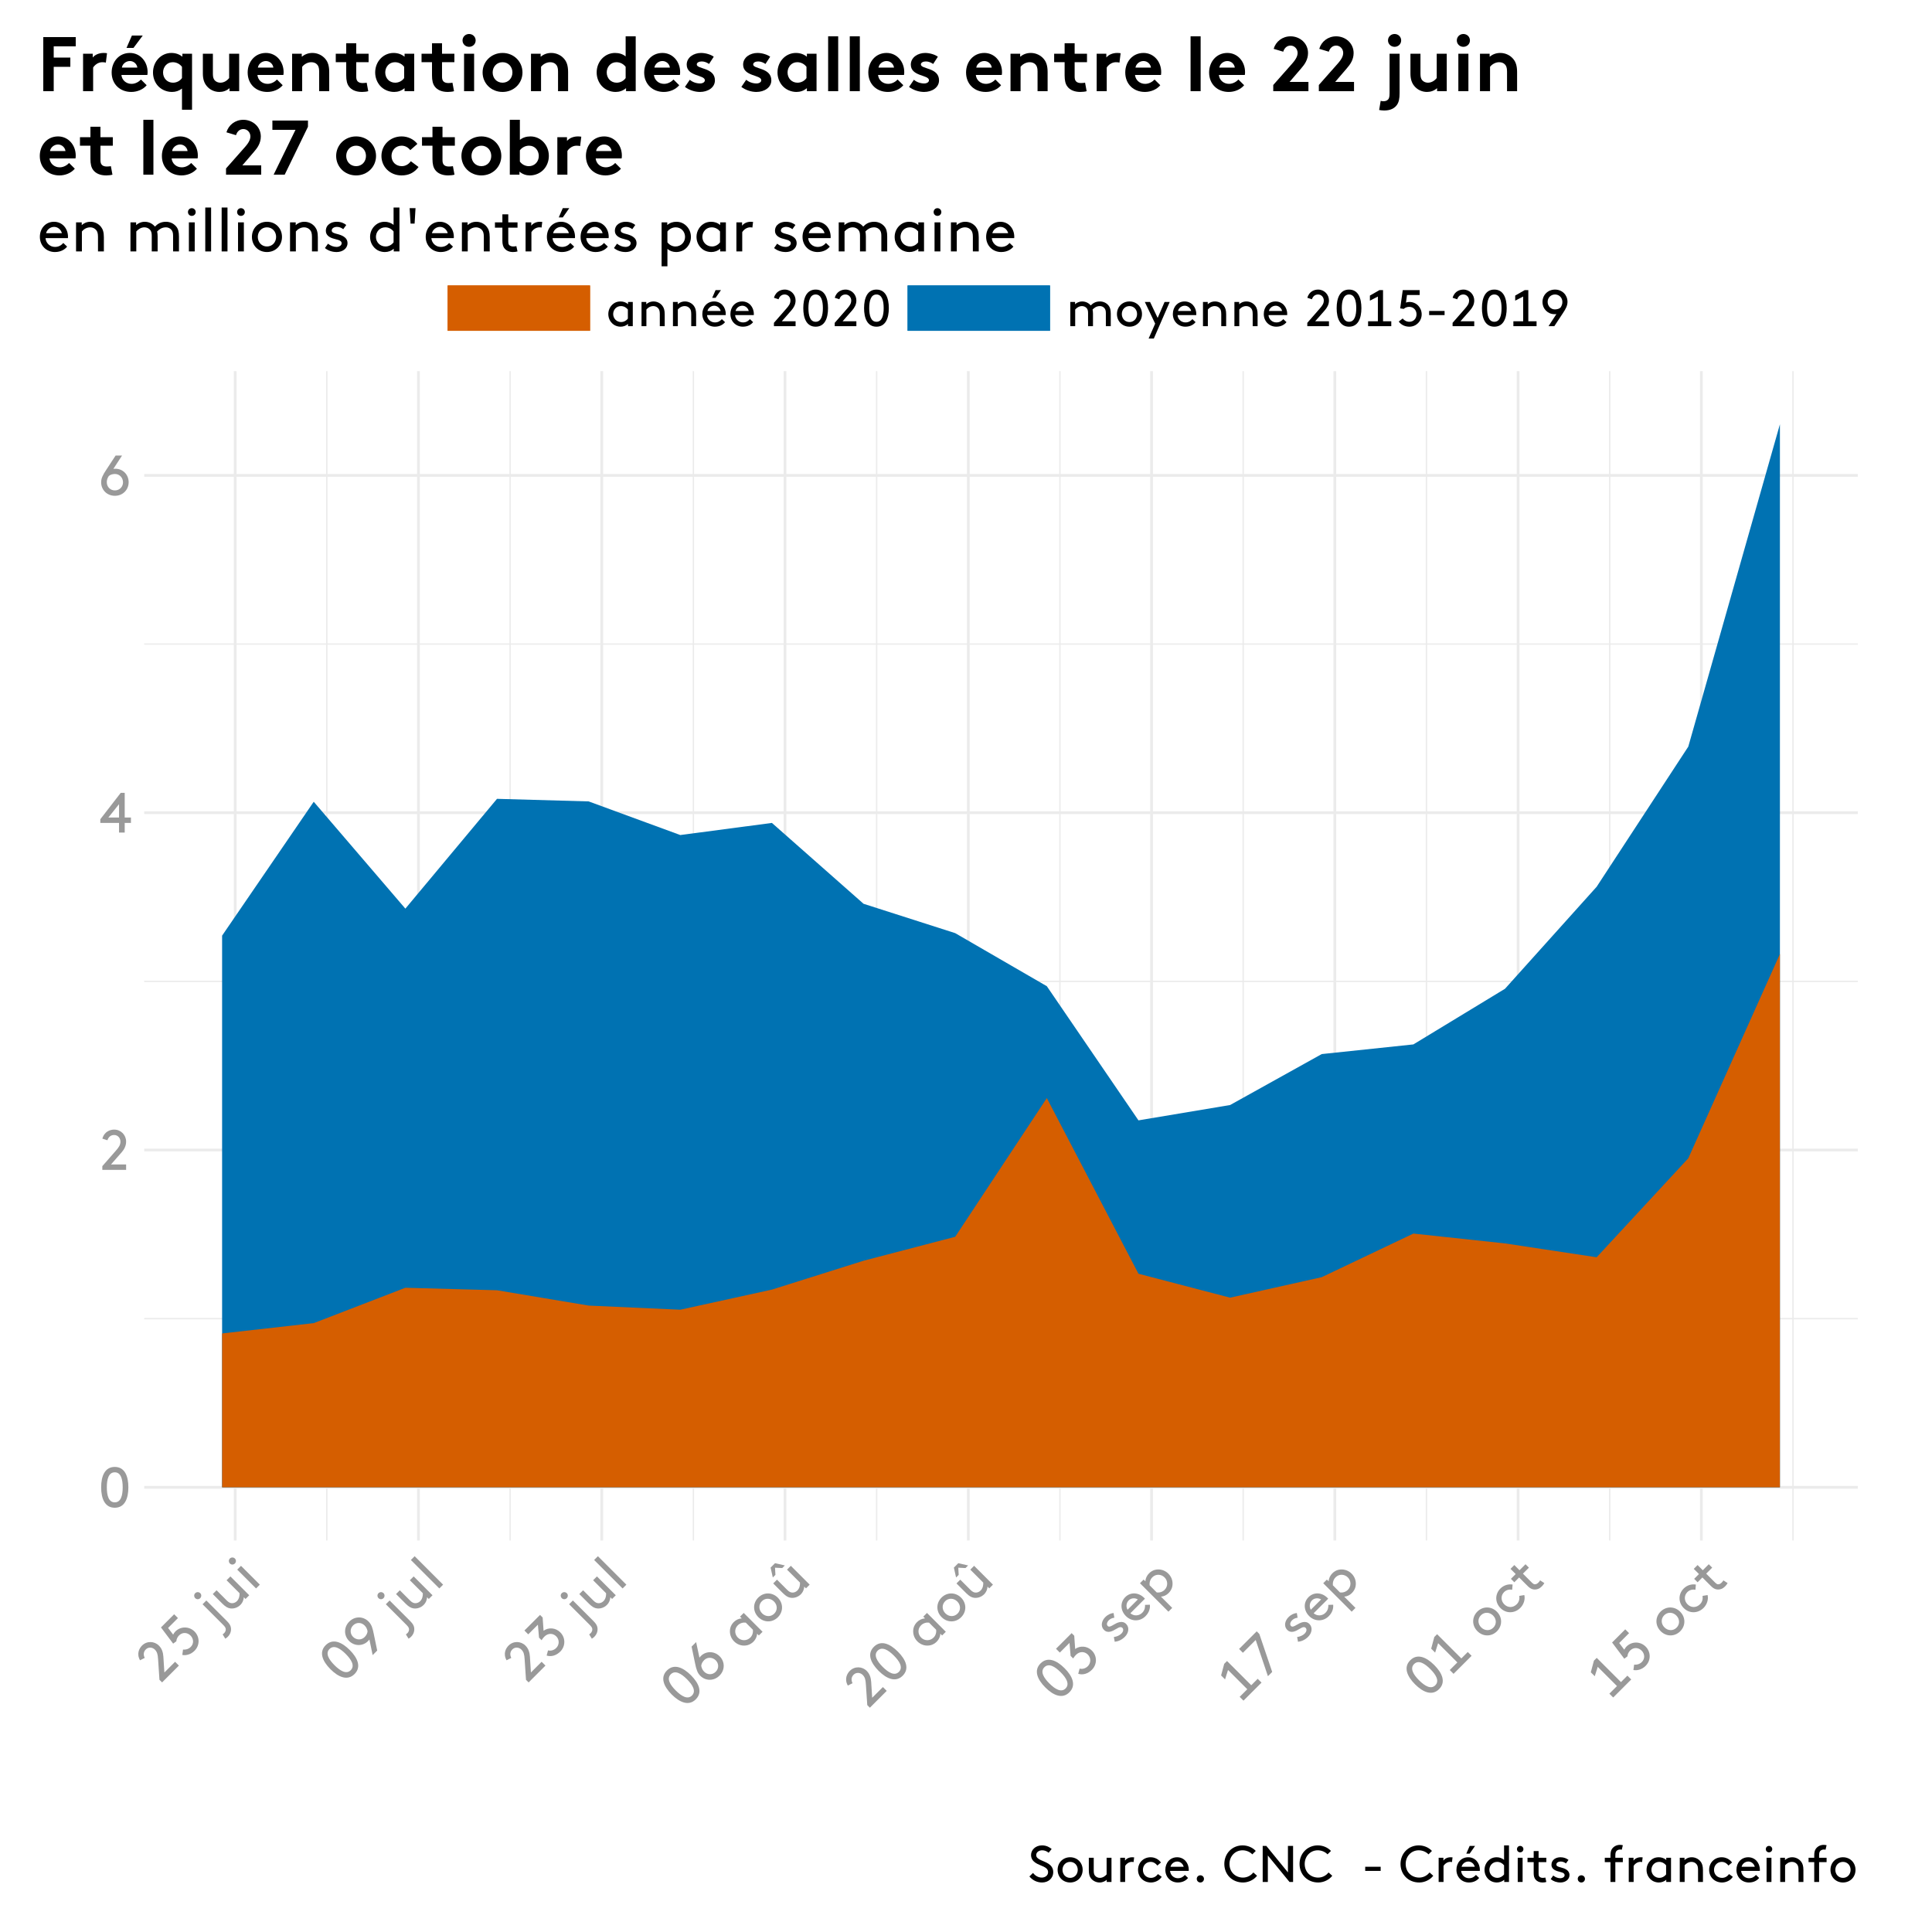
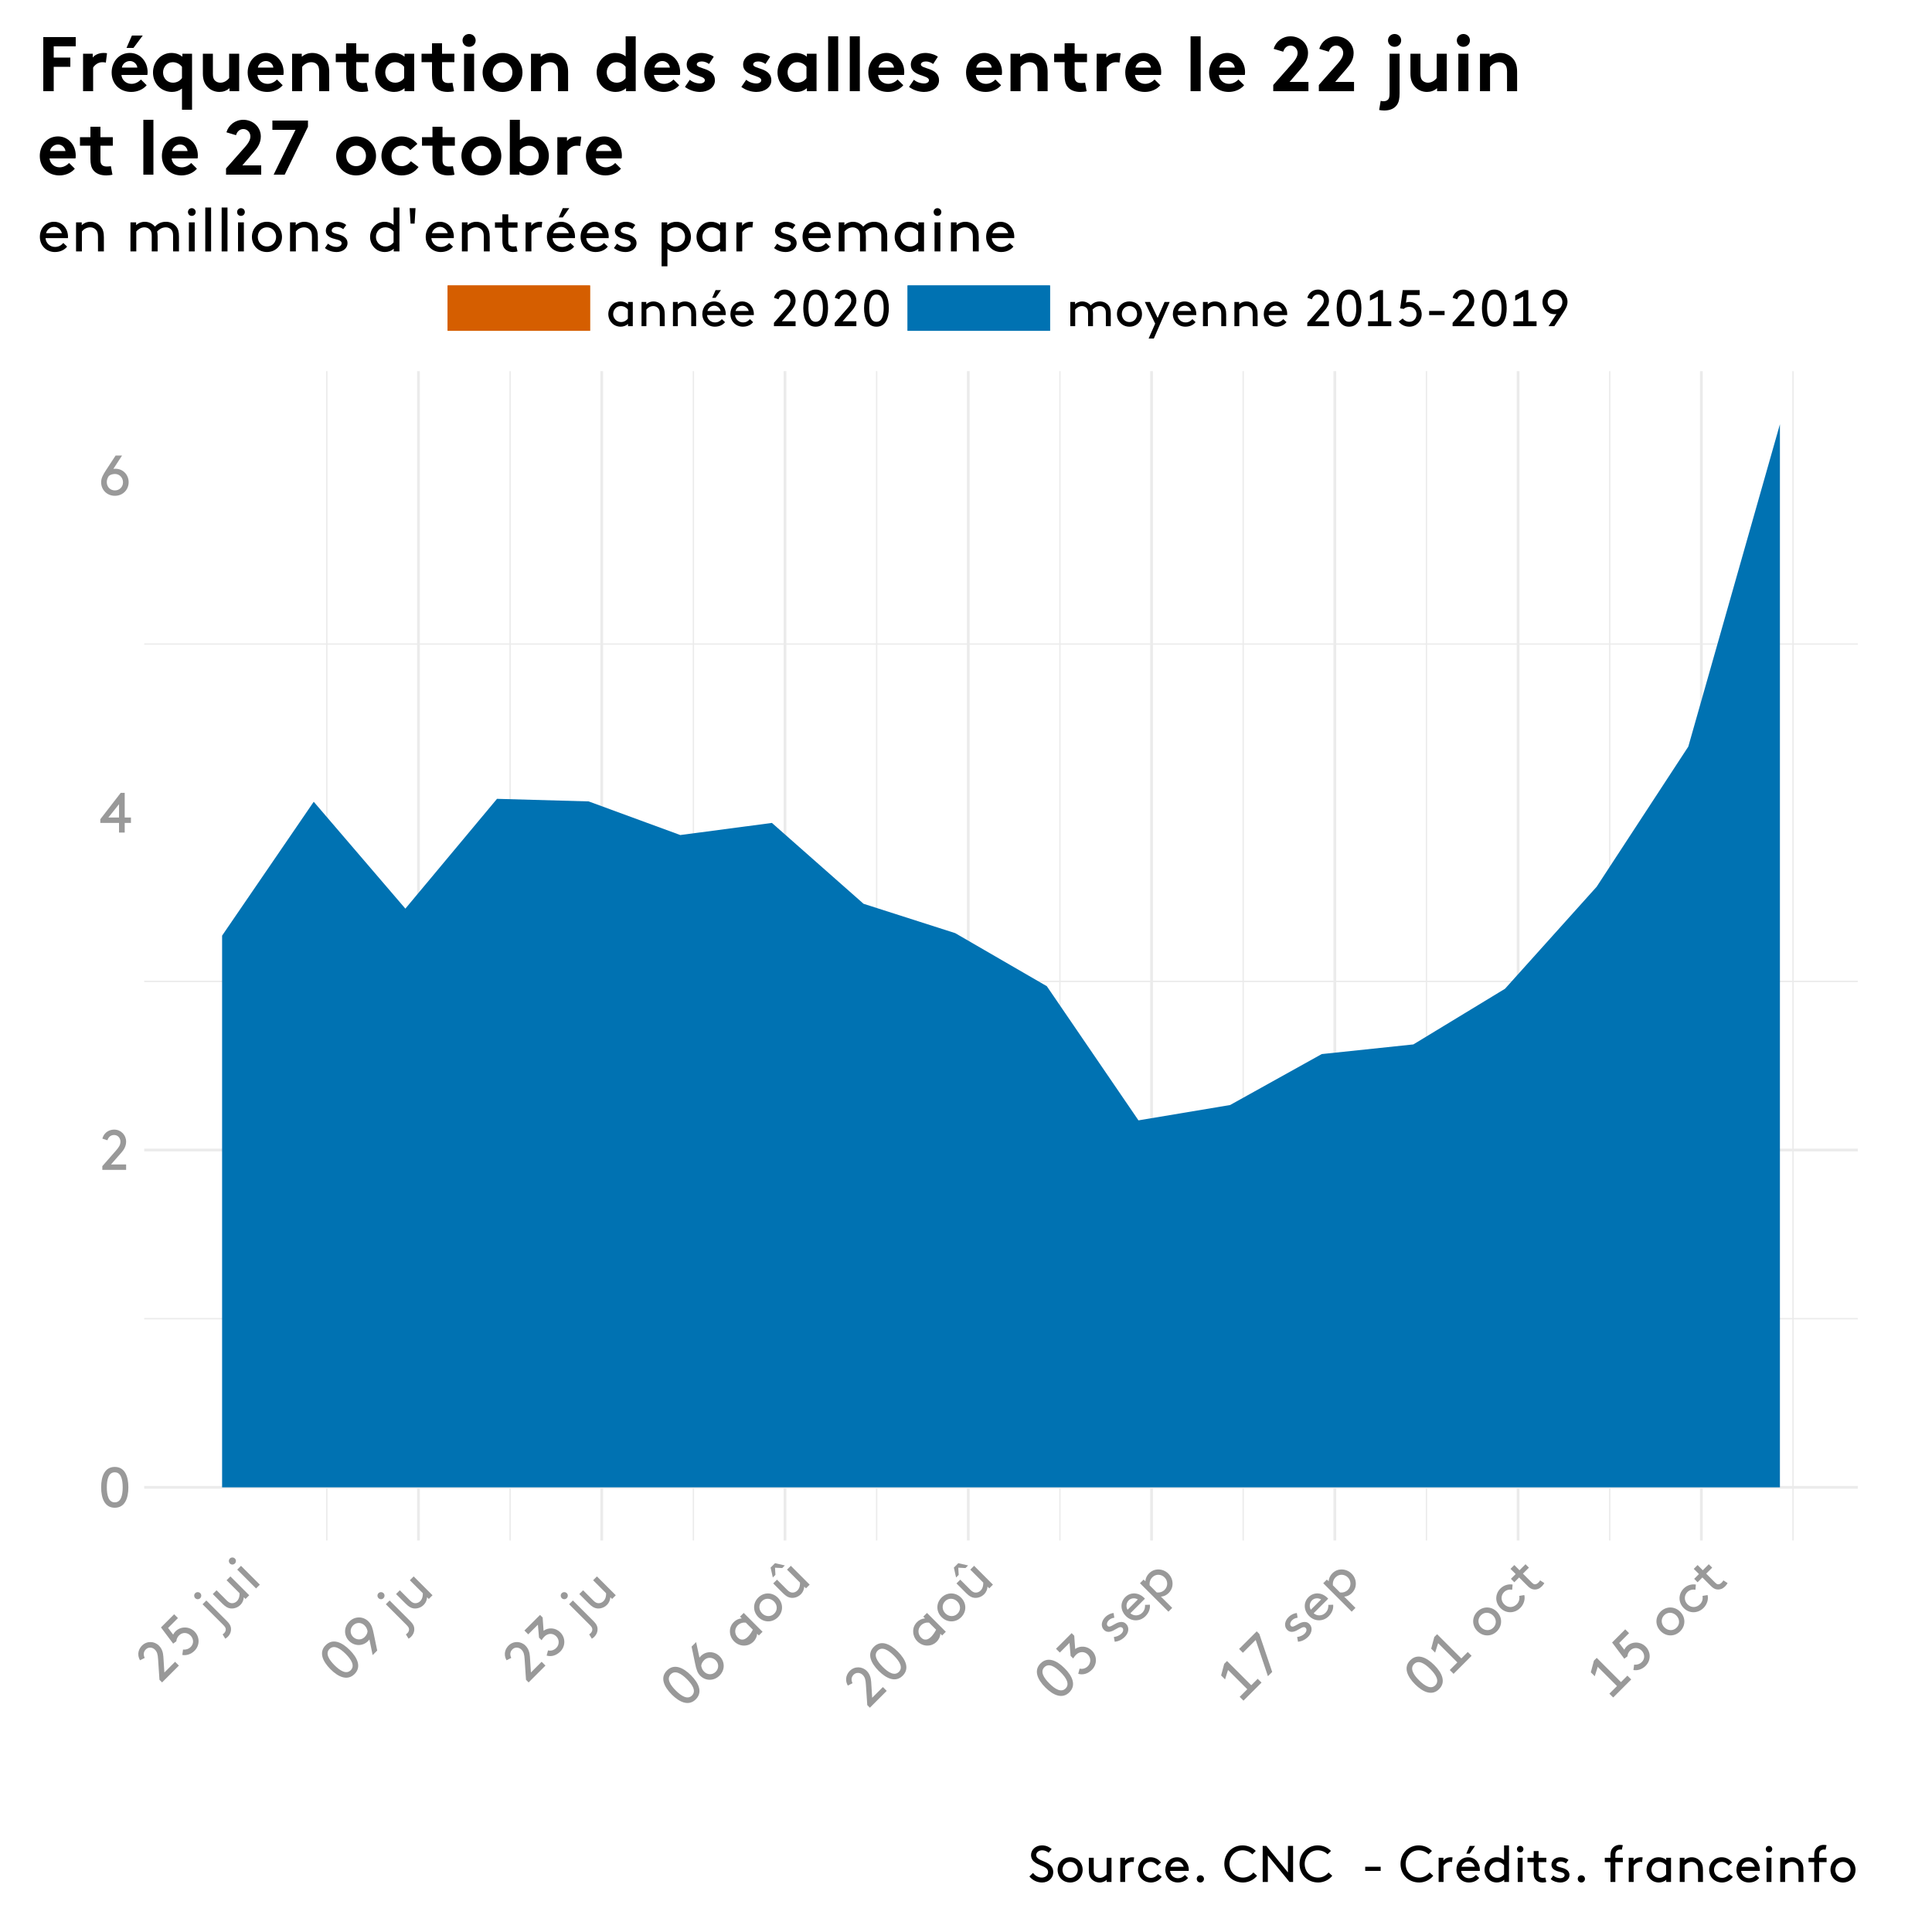
<svg xmlns="http://www.w3.org/2000/svg" xmlns:xlink="http://www.w3.org/1999/xlink" width="750pt" height="750pt" viewBox="0 0 750 750" version="1.1">
  <defs>
    <g>
      <symbol overflow="visible" id="glyph0-0">
        <path style="stroke:none;" d="M 1.656 0 L 10.203 0 L 10.203 -15.406 L 1.656 -15.406 Z M 3.734 -13.422 L 8.125 -13.422 L 8.125 -1.984 L 3.734 -1.984 Z M 3.734 -13.422 " />
      </symbol>
      <symbol overflow="visible" id="glyph0-1">
        <path style="stroke:none;" d="M 9.562 -7.703 C 9.562 -4.625 8.906 -1.875 6.484 -1.875 C 4.062 -1.875 3.406 -4.625 3.406 -7.703 C 3.406 -10.781 4.062 -13.531 6.484 -13.531 C 8.906 -13.531 9.562 -10.781 9.562 -7.703 Z M 1.203 -7.703 C 1.203 -3.328 2.641 0.219 6.484 0.219 C 10.344 0.219 11.766 -3.328 11.766 -7.703 C 11.766 -12.078 10.344 -15.625 6.484 -15.625 C 2.641 -15.625 1.203 -12.078 1.203 -7.703 Z M 1.203 -7.703 " />
      </symbol>
      <symbol overflow="visible" id="glyph0-2">
        <path style="stroke:none;" d="M 3.625 -11.484 C 4.031 -12.672 4.859 -13.531 6.25 -13.531 C 7.703 -13.531 8.688 -12.297 8.688 -10.984 C 8.688 -9.688 8.125 -8.828 6.906 -7.438 L 1.656 -1.438 L 1.656 0 L 10.891 0 L 10.891 -2.094 L 5.016 -2.094 L 9.109 -6.75 C 10.078 -7.875 10.891 -9.203 10.891 -10.984 C 10.891 -13.469 8.938 -15.625 6.266 -15.625 C 4.922 -15.625 2.516 -15.062 1.672 -12.125 Z M 3.625 -11.484 " />
      </symbol>
      <symbol overflow="visible" id="glyph0-3">
        <path style="stroke:none;" d="M 0.875 -3.734 L 8.141 -3.734 L 8.141 0 L 10.344 0 L 10.344 -3.734 L 12.766 -3.734 L 12.766 -5.828 L 10.344 -5.828 L 10.344 -15.406 L 8.797 -15.406 L 0.875 -5.172 Z M 4 -5.828 L 8.141 -11.016 L 8.141 -5.828 Z M 4 -5.828 " />
      </symbol>
      <symbol overflow="visible" id="glyph0-4">
        <path style="stroke:none;" d="M 4.156 -7.438 C 4.703 -7.969 5.594 -8.25 6.578 -8.25 C 8.375 -8.25 9.688 -6.75 9.688 -5.016 C 9.688 -3.297 8.375 -1.875 6.531 -1.875 C 4.75 -1.875 3.391 -3.234 3.391 -5.062 C 3.391 -5.938 3.625 -6.625 4.156 -7.438 Z M 9.312 -15.406 L 6.812 -15.406 L 3.172 -9.859 C 2.547 -8.938 2.031 -8.047 1.719 -7.344 C 1.312 -6.453 1.203 -5.719 1.203 -5 C 1.203 -2.109 3.438 0.219 6.531 0.219 C 9.609 0.219 11.875 -2.109 11.875 -5.062 C 11.875 -8.031 9.594 -10.281 6.781 -10.281 C 6.516 -10.281 6.219 -10.281 5.938 -10.234 Z M 9.312 -15.406 " />
      </symbol>
      <symbol overflow="visible" id="glyph1-0">
        <path style="stroke:none;" d="M 1.172 -1.172 L 7.219 -7.219 L -3.672 -18.109 L -9.719 -12.062 Z M -6.844 -12.125 L -3.734 -15.234 L 4.344 -7.156 L 1.234 -4.047 Z M -6.844 -12.125 " />
      </symbol>
      <symbol overflow="visible" id="glyph1-1">
        <path style="stroke:none;" d="M -5.562 -10.688 C -6.109 -11.797 -6.125 -13 -5.141 -13.984 C -4.109 -15.016 -2.547 -14.828 -1.625 -13.906 C -0.703 -12.984 -0.5 -12 -0.375 -10.156 L 0.156 -2.188 L 1.172 -1.172 L 7.703 -7.703 L 6.219 -9.188 L 2.062 -5.031 L 1.672 -11.203 C 1.562 -12.688 1.203 -14.203 -0.062 -15.469 C -1.828 -17.234 -4.734 -17.359 -6.609 -15.484 C -7.562 -14.531 -8.875 -12.438 -7.391 -9.766 Z M -5.562 -10.688 " />
      </symbol>
      <symbol overflow="visible" id="glyph1-2">
        <path style="stroke:none;" d="M -1.844 -16.969 L -3.328 -18.453 L -8.438 -13.344 L -3.703 -7.047 L -2.469 -7.969 C -2.422 -8.734 -2.078 -9.578 -1.438 -10.219 C -0.078 -11.578 1.797 -11.422 3.031 -10.188 C 4.25 -8.969 4.422 -7.078 3.125 -5.781 C 2.25 -4.906 1.062 -4.625 0.125 -4.75 L -0.156 -2.656 C 1.453 -2.359 3.25 -2.938 4.594 -4.281 C 6.734 -6.422 6.641 -9.703 4.594 -11.75 C 2.562 -13.781 -0.734 -13.891 -2.859 -11.766 C -3.219 -11.406 -3.484 -10.984 -3.703 -10.547 L -5.672 -13.141 Z M -1.844 -16.969 " />
      </symbol>
      <symbol overflow="visible" id="glyph1-3">
        <path style="stroke:none;" d="" />
      </symbol>
      <symbol overflow="visible" id="glyph1-4">
        <path style="stroke:none;" d="M -8.5 -11.312 C -7.969 -10.781 -7.125 -10.781 -6.594 -11.312 C -6.047 -11.859 -6.031 -12.719 -6.562 -13.25 C -7.109 -13.797 -7.984 -13.797 -8.531 -13.25 C -9.062 -12.719 -9.047 -11.859 -8.5 -11.312 Z M 2.312 -0.969 C 2.984 -0.297 3.281 0.156 3.328 0.641 C 3.406 1.188 3.141 1.828 2.719 2.25 C 2.516 2.453 2.25 2.656 2.125 2.75 L 3.156 4.406 C 3.422 4.266 3.828 3.953 4.141 3.641 C 5.141 2.641 5.547 1.328 5.312 0.031 C 5.172 -0.766 4.719 -1.5 3.734 -2.484 L -4.203 -10.422 L -5.672 -8.953 Z M 2.312 -0.969 " />
      </symbol>
      <symbol overflow="visible" id="glyph1-5">
        <path style="stroke:none;" d="M 4.594 -4.281 C 5.609 -5.297 5.891 -6.609 5.906 -7.25 L 6.578 -6.578 L 8.016 -8.016 L 0.703 -15.328 L -0.781 -13.844 L 4.25 -8.812 C 4.312 -7.906 4.125 -6.625 3.234 -5.734 C 2.672 -5.172 1.906 -4.875 1.188 -4.938 C 0.594 -5 0.047 -5.234 -0.703 -5.984 L -4.672 -9.953 L -6.141 -8.484 L -2.406 -4.75 C -1.188 -3.531 -0.266 -3.016 0.75 -2.906 C 2.125 -2.75 3.547 -3.234 4.594 -4.281 Z M 4.594 -4.281 " />
      </symbol>
      <symbol overflow="visible" id="glyph1-6">
        <path style="stroke:none;" d="M 1.328 -1.328 L 2.797 -2.797 L -4.516 -10.109 L -5.984 -8.641 Z M -8.812 -11 C -8.281 -10.469 -7.438 -10.469 -6.891 -11.016 C -6.359 -11.547 -6.344 -12.406 -6.875 -12.938 C -7.422 -13.484 -8.297 -13.484 -8.828 -12.953 C -9.375 -12.406 -9.359 -11.547 -8.812 -11 Z M -8.812 -11 " />
      </symbol>
      <symbol overflow="visible" id="glyph1-7">
        <path style="stroke:none;" d="M 1.312 -12.219 C 3.5 -10.031 4.969 -7.625 3.25 -5.906 C 1.547 -4.203 -0.859 -5.672 -3.047 -7.859 C -5.219 -10.031 -6.688 -12.438 -4.984 -14.141 C -3.266 -15.859 -0.859 -14.391 1.312 -12.219 Z M -4.609 -6.297 C -1.516 -3.203 2.016 -1.703 4.734 -4.422 C 7.469 -7.156 5.953 -10.672 2.859 -13.766 C -0.234 -16.859 -3.734 -18.359 -6.469 -15.625 C -9.188 -12.906 -7.703 -9.391 -4.609 -6.297 Z M -4.609 -6.297 " />
      </symbol>
      <symbol overflow="visible" id="glyph1-8">
        <path style="stroke:none;" d="M 0.609 -11.891 C 0.578 -11.109 0.156 -10.281 -0.531 -9.594 C -1.812 -8.312 -3.781 -8.438 -5.016 -9.672 C -6.219 -10.875 -6.312 -12.812 -5 -14.125 C -3.734 -15.391 -1.828 -15.391 -0.531 -14.094 C 0.094 -13.469 0.406 -12.812 0.609 -11.891 Z M 2.594 -2.594 L 4.359 -4.359 L 3.016 -10.859 C 2.797 -11.953 2.562 -12.938 2.281 -13.656 C 1.906 -14.562 1.469 -15.156 0.953 -15.672 C -1.078 -17.703 -4.297 -17.797 -6.484 -15.609 C -8.672 -13.422 -8.625 -10.156 -6.547 -8.078 C -4.453 -5.984 -1.234 -6.016 0.766 -8.016 C 0.953 -8.203 1.141 -8.391 1.328 -8.641 Z M 2.594 -2.594 " />
      </symbol>
      <symbol overflow="visible" id="glyph1-9">
-         <path style="stroke:none;" d="M 1.328 -1.328 L 2.797 -2.797 L -8.25 -13.844 L -9.719 -12.375 Z M 1.328 -1.328 " />
-       </symbol>
+         </symbol>
      <symbol overflow="visible" id="glyph1-10">
        <path style="stroke:none;" d="M -1.016 -2.422 C 0.844 -1.844 2.797 -2.484 4.297 -3.984 C 6.328 -6.016 6.422 -9.297 4.281 -11.438 C 2.453 -13.266 -0.312 -13.438 -2.203 -12.047 L -2.562 -17.188 L -3.578 -18.203 L -9.641 -12.141 L -8.156 -10.656 L -4.406 -14.406 L -3.969 -9.375 L -2.969 -8.375 C -2.859 -8.578 -2.484 -9.172 -1.875 -9.781 C -0.5 -11.156 1.406 -11.188 2.719 -9.875 C 4.016 -8.578 3.938 -6.594 2.719 -5.375 C 1.812 -4.469 0.578 -4.141 -0.469 -4.438 Z M -1.016 -2.422 " />
      </symbol>
      <symbol overflow="visible" id="glyph1-11">
        <path style="stroke:none;" d="M -2.328 -8.203 C -2.312 -8.969 -1.875 -9.781 -1.172 -10.484 C 0.094 -11.75 2.078 -11.609 3.297 -10.391 C 4.516 -9.172 4.594 -7.25 3.297 -5.953 C 2.031 -4.688 0.109 -4.672 -1.188 -5.969 C -1.812 -6.594 -2.125 -7.25 -2.328 -8.203 Z M -4.312 -17.469 L -6.078 -15.703 L -4.719 -9.219 C -4.516 -8.109 -4.25 -7.125 -3.969 -6.406 C -3.641 -5.484 -3.203 -4.891 -2.688 -4.375 C -0.641 -2.328 2.594 -2.281 4.781 -4.469 C 6.953 -6.641 6.906 -9.875 4.812 -11.969 C 2.719 -14.062 -0.484 -14.047 -2.469 -12.062 C -2.656 -11.875 -2.875 -11.656 -3.031 -11.438 Z M -4.312 -17.469 " />
      </symbol>
      <symbol overflow="visible" id="glyph1-12">
-         <path style="stroke:none;" d="M 6.656 -6.656 L 8.094 -8.094 L 0.781 -15.406 L -0.656 -13.969 L 0.016 -13.297 C -1.234 -13.203 -2.281 -12.656 -3.094 -11.844 C -3.781 -11.156 -4.219 -10.375 -4.422 -9.578 C -4.859 -7.828 -4.406 -5.812 -2.953 -4.359 C -1.5 -2.906 0.469 -2.438 2.234 -2.891 C 3.031 -3.094 3.906 -3.594 4.547 -4.234 C 5.422 -5.109 5.922 -6.203 5.984 -7.328 Z M 4.328 -8.891 C 4.5 -7.719 4.094 -6.594 3.359 -5.859 C 1.938 -4.438 -0.188 -4.531 -1.484 -5.828 C -2.75 -7.094 -2.953 -9.172 -1.531 -10.594 C -0.656 -11.469 0.562 -11.781 1.578 -11.641 Z M 4.328 -8.891 " />
+         <path style="stroke:none;" d="M 6.656 -6.656 L 8.094 -8.094 L 0.781 -15.406 L -0.656 -13.969 L 0.016 -13.297 C -1.234 -13.203 -2.281 -12.656 -3.094 -11.844 C -3.781 -11.156 -4.219 -10.375 -4.422 -9.578 C -4.859 -7.828 -4.406 -5.812 -2.953 -4.359 C -1.5 -2.906 0.469 -2.438 2.234 -2.891 C 3.031 -3.094 3.906 -3.594 4.547 -4.234 C 5.422 -5.109 5.922 -6.203 5.984 -7.328 Z M 4.328 -8.891 C 1.938 -4.438 -0.188 -4.531 -1.484 -5.828 C -2.75 -7.094 -2.953 -9.172 -1.531 -10.594 C -0.656 -11.469 0.562 -11.781 1.578 -11.641 Z M 4.328 -8.891 " />
      </symbol>
      <symbol overflow="visible" id="glyph1-13">
        <path style="stroke:none;" d="M -2.953 -4.359 C -0.781 -2.188 2.469 -2.156 4.641 -4.328 C 6.797 -6.484 6.781 -9.75 4.609 -11.922 C 2.438 -14.094 -0.828 -14.109 -2.984 -11.953 C -5.156 -9.781 -5.125 -6.531 -2.953 -4.359 Z M -1.484 -5.828 C -2.828 -7.172 -2.938 -9.188 -1.578 -10.547 C -0.234 -11.891 1.781 -11.781 3.125 -10.438 C 4.469 -9.094 4.578 -7.078 3.234 -5.734 C 1.875 -4.375 -0.141 -4.484 -1.484 -5.828 Z M -1.484 -5.828 " />
      </symbol>
      <symbol overflow="visible" id="glyph1-14">
        <path style="stroke:none;" d="M -5.281 -11.812 L -5.438 -14.594 L -2.641 -14.453 L -1.625 -15.469 L -5.438 -16.344 L -7.156 -14.625 L -6.297 -10.797 Z M 4.594 -4.281 C 5.609 -5.297 5.891 -6.609 5.906 -7.25 L 6.578 -6.578 L 8.016 -8.016 L 0.703 -15.328 L -0.781 -13.844 L 4.25 -8.812 C 4.312 -7.906 4.125 -6.625 3.234 -5.734 C 2.672 -5.172 1.906 -4.875 1.188 -4.938 C 0.594 -5 0.047 -5.234 -0.703 -5.984 L -4.672 -9.953 L -6.141 -8.484 L -2.406 -4.75 C -1.188 -3.531 -0.266 -3.016 0.75 -2.906 C 2.125 -2.75 3.547 -3.234 4.594 -4.281 Z M 4.594 -4.281 " />
      </symbol>
      <symbol overflow="visible" id="glyph1-15">
        <path style="stroke:none;" d="M -0.219 -1.469 C 1.234 -1.641 2.562 -2.25 3.734 -3.422 C 5.156 -4.844 5.594 -7 4.203 -8.391 C 2.703 -9.891 0.688 -8.906 -0.75 -8.031 C -1.672 -7.484 -2.438 -7.094 -2.938 -7.594 C -3.5 -8.156 -3.234 -9.109 -2.516 -9.828 C -1.922 -10.422 -1.172 -10.703 -0.375 -10.812 L -0.672 -12.641 C -1.719 -12.531 -2.828 -12.109 -3.906 -11.031 C -5.219 -9.719 -5.906 -7.594 -4.344 -6.031 C -3.312 -5 -1.953 -5.234 -0.75 -5.844 C 0.672 -6.547 1.922 -7.703 2.75 -6.875 C 3.328 -6.297 3.047 -5.328 2.406 -4.688 C 1.672 -3.953 0.641 -3.484 -0.562 -3.312 Z M -0.219 -1.469 " />
      </symbol>
      <symbol overflow="visible" id="glyph1-16">
        <path style="stroke:none;" d="M 4.422 -11.109 C 4.297 -11.266 4.188 -11.375 4.125 -11.438 C 1.953 -13.609 -1.172 -13.766 -3.203 -11.734 C -5.266 -9.672 -5.141 -6.547 -2.953 -4.359 C -0.75 -2.156 2.516 -2.203 4.641 -4.328 C 6.141 -5.828 6.5 -7.531 6.344 -8.781 L 4.469 -8.719 C 4.5 -7.844 4.438 -6.719 3.359 -5.641 C 2.078 -4.359 0.094 -4.312 -1.219 -5.469 Z M -1.859 -10.484 C -0.984 -11.359 0.484 -11.547 1.672 -10.828 L -2.328 -6.828 C -3.016 -8.047 -2.812 -9.531 -1.859 -10.484 Z M -1.859 -10.484 " />
      </symbol>
      <symbol overflow="visible" id="glyph1-17">
        <path style="stroke:none;" d="M 2.156 -3.438 C 3.266 -3.516 4.297 -3.984 5.156 -4.844 C 5.828 -5.516 6.312 -6.375 6.516 -7.172 C 6.953 -8.922 6.5 -10.906 5.047 -12.359 C 3.594 -13.812 1.594 -14.281 -0.172 -13.828 C -0.969 -13.625 -1.75 -13.188 -2.438 -12.5 C -3.25 -11.688 -3.797 -10.641 -3.891 -9.391 L -4.562 -10.062 L -5.984 -8.641 L 5.062 2.406 L 6.531 0.938 Z M -2.234 -7.828 C -2.359 -8.859 -2.062 -10.062 -1.172 -10.953 C 0.234 -12.359 2.312 -12.156 3.578 -10.891 C 4.875 -9.594 4.969 -7.469 3.562 -6.062 C 2.812 -5.312 1.688 -4.906 0.516 -5.078 Z M -2.234 -7.828 " />
      </symbol>
      <symbol overflow="visible" id="glyph1-18">
        <path style="stroke:none;" d="M 1.172 -1.172 L 8.172 -8.172 L 6.688 -9.656 L 4.188 -7.156 L -5.219 -16.562 L -6.312 -15.469 L -7.516 -10.953 L -5.984 -9.422 L -4.828 -13.078 L 2.641 -5.609 L -0.312 -2.656 Z M 1.172 -1.172 " />
      </symbol>
      <symbol overflow="visible" id="glyph1-19">
        <path style="stroke:none;" d="M 3.141 -3.141 L -1.859 -17.891 L -2.875 -18.906 L -9.719 -12.062 L -8.234 -10.578 L -3.266 -15.547 L 1.484 -1.484 Z M 3.141 -3.141 " />
      </symbol>
      <symbol overflow="visible" id="glyph1-20">
        <path style="stroke:none;" d="M 4.344 -9.094 C 4.5 -8 4.312 -6.812 3.359 -5.859 C 1.953 -4.453 -0.047 -4.391 -1.484 -5.828 C -2.859 -7.203 -2.875 -9.25 -1.562 -10.562 C -0.609 -11.516 0.594 -11.656 1.578 -11.484 L 1.75 -13.5 C 0.109 -13.766 -1.672 -13.266 -2.969 -11.969 C -5.156 -9.781 -5.125 -6.531 -2.953 -4.359 C -0.781 -2.188 2.516 -2.203 4.766 -4.453 C 6.094 -5.781 6.703 -7.797 6.297 -9.422 Z M 4.344 -9.094 " />
      </symbol>
      <symbol overflow="visible" id="glyph1-21">
        <path style="stroke:none;" d="M 4.188 -6.875 C 4.062 -6.594 3.703 -6.203 3.484 -5.984 C 3.094 -5.594 2.547 -5.297 2.078 -5.359 C 1.672 -5.391 1.328 -5.672 0.938 -6.062 L -2.484 -9.484 L -0.156 -11.812 L -1.484 -13.141 L -3.812 -10.812 L -5.828 -12.828 L -7.312 -11.344 L -5.297 -9.328 L -7.156 -7.469 L -5.828 -6.141 L -3.969 -8 L -0.625 -4.656 C 0.156 -3.875 0.984 -3.359 1.922 -3.328 C 2.906 -3.25 3.922 -3.609 4.844 -4.531 C 5.266 -4.953 5.656 -5.469 5.828 -5.828 Z M 4.188 -6.875 " />
      </symbol>
      <symbol overflow="visible" id="glyph2-0">
        <path style="stroke:none;" d="M 1.5 0 L 9.281 0 L 9.281 -14 L 1.5 -14 Z M 3.406 -12.203 L 7.375 -12.203 L 7.375 -1.797 L 3.406 -1.797 Z M 3.406 -12.203 " />
      </symbol>
      <symbol overflow="visible" id="glyph2-1">
        <path style="stroke:none;" d="M 8.562 0 L 10.406 0 L 10.406 -9.406 L 8.562 -9.406 L 8.562 -8.547 C 7.703 -9.281 6.688 -9.594 5.625 -9.594 C 4.734 -9.594 3.953 -9.375 3.312 -9 C 1.906 -8.156 0.906 -6.578 0.906 -4.703 C 0.906 -2.812 1.875 -1.266 3.297 -0.422 C 3.938 -0.047 4.812 0.203 5.656 0.203 C 6.781 0.203 7.797 -0.188 8.562 -0.859 Z M 8.5 -2.938 C 7.859 -2.078 6.875 -1.594 5.922 -1.594 C 4.094 -1.594 2.797 -3.016 2.797 -4.703 C 2.797 -6.344 4 -7.797 5.812 -7.797 C 6.953 -7.797 7.922 -7.219 8.5 -6.453 Z M 8.5 -2.938 " />
      </symbol>
      <symbol overflow="visible" id="glyph2-2">
        <path style="stroke:none;" d="M 3.547 -9.406 L 1.703 -9.406 L 1.703 0 L 3.594 0 L 3.594 -6.453 C 4.156 -7.141 5.062 -7.797 6.297 -7.797 C 7.078 -7.797 7.797 -7.438 8.234 -6.875 C 8.578 -6.453 8.797 -5.906 8.797 -4.703 L 8.797 0 L 10.703 0 L 10.703 -4.594 C 10.703 -6.219 10.375 -7.188 9.781 -7.938 C 8.984 -8.953 7.734 -9.594 6.359 -9.594 C 5 -9.594 4.047 -8.984 3.547 -8.5 Z M 3.547 -9.406 " />
      </symbol>
      <symbol overflow="visible" id="glyph2-3">
        <path style="stroke:none;" d="M 6.047 -11 L 8.141 -14 L 6.047 -14 L 4.734 -11 Z M 9.984 -4.297 C 10 -4.484 10 -4.625 10 -4.703 C 10 -7.484 8.094 -9.594 5.484 -9.594 C 2.812 -9.594 0.906 -7.516 0.906 -4.703 C 0.906 -1.875 3.016 0.203 5.766 0.203 C 7.688 0.203 9.016 -0.656 9.719 -1.562 L 8.484 -2.734 C 7.938 -2.141 7.188 -1.453 5.781 -1.453 C 4.141 -1.453 2.844 -2.719 2.734 -4.297 Z M 5.547 -7.938 C 6.656 -7.938 7.734 -7.094 8.016 -5.906 L 2.906 -5.906 C 3.219 -7.125 4.312 -7.938 5.547 -7.938 Z M 5.547 -7.938 " />
      </symbol>
      <symbol overflow="visible" id="glyph2-4">
        <path style="stroke:none;" d="M 9.984 -4.297 C 10 -4.484 10 -4.625 10 -4.703 C 10 -7.484 8.094 -9.594 5.484 -9.594 C 2.812 -9.594 0.906 -7.516 0.906 -4.703 C 0.906 -1.875 3.016 0.203 5.766 0.203 C 7.688 0.203 9.016 -0.656 9.719 -1.562 L 8.484 -2.734 C 7.938 -2.141 7.188 -1.453 5.781 -1.453 C 4.141 -1.453 2.844 -2.719 2.734 -4.297 Z M 5.547 -7.938 C 6.656 -7.938 7.734 -7.094 8.016 -5.906 L 2.906 -5.906 C 3.219 -7.125 4.312 -7.938 5.547 -7.938 Z M 5.547 -7.938 " />
      </symbol>
      <symbol overflow="visible" id="glyph2-5">
        <path style="stroke:none;" d="" />
      </symbol>
      <symbol overflow="visible" id="glyph2-6">
        <path style="stroke:none;" d="M 3.297 -10.438 C 3.656 -11.516 4.422 -12.297 5.688 -12.297 C 7 -12.297 7.906 -11.188 7.906 -9.984 C 7.906 -8.797 7.375 -8.016 6.281 -6.766 L 1.5 -1.297 L 1.5 0 L 9.906 0 L 9.906 -1.906 L 4.562 -1.906 L 8.281 -6.141 C 9.156 -7.156 9.906 -8.359 9.906 -9.984 C 9.906 -12.234 8.125 -14.203 5.703 -14.203 C 4.484 -14.203 2.281 -13.703 1.516 -11.016 Z M 3.297 -10.438 " />
      </symbol>
      <symbol overflow="visible" id="glyph2-7">
        <path style="stroke:none;" d="M 8.703 -7 C 8.703 -4.203 8.094 -1.703 5.906 -1.703 C 3.703 -1.703 3.094 -4.203 3.094 -7 C 3.094 -9.797 3.703 -12.297 5.906 -12.297 C 8.094 -12.297 8.703 -9.797 8.703 -7 Z M 1.094 -7 C 1.094 -3.016 2.406 0.203 5.906 0.203 C 9.406 0.203 10.703 -3.016 10.703 -7 C 10.703 -10.984 9.406 -14.203 5.906 -14.203 C 2.406 -14.203 1.094 -10.984 1.094 -7 Z M 1.094 -7 " />
      </symbol>
      <symbol overflow="visible" id="glyph2-8">
        <path style="stroke:none;" d="M 1.703 -9.406 L 1.703 0 L 3.594 0 L 3.594 -6.453 C 4.141 -7.094 5.078 -7.797 6.234 -7.797 C 6.953 -7.797 7.641 -7.484 8.062 -6.984 C 8.406 -6.578 8.594 -6.062 8.594 -5.094 L 8.594 0 L 10.5 0 L 10.5 -4.797 C 10.5 -5.453 10.438 -6 10.344 -6.453 C 10.953 -7.094 11.844 -7.797 13.203 -7.797 C 13.906 -7.797 14.547 -7.484 14.953 -6.984 C 15.297 -6.578 15.5 -6.062 15.5 -5.094 L 15.5 0 L 17.406 0 L 17.406 -4.797 C 17.406 -6.375 17.125 -7.297 16.547 -8.016 C 15.766 -9 14.547 -9.594 13.203 -9.594 C 11.5 -9.594 10.484 -8.906 9.625 -8.047 C 8.844 -8.984 7.688 -9.594 6.297 -9.594 C 5.016 -9.594 3.922 -8.922 3.547 -8.5 L 3.547 -9.406 Z M 1.703 -9.406 " />
      </symbol>
      <symbol overflow="visible" id="glyph2-9">
        <path style="stroke:none;" d="M 0.906 -4.703 C 0.906 -1.906 2.984 0.203 5.766 0.203 C 8.547 0.203 10.625 -1.906 10.625 -4.703 C 10.625 -7.5 8.547 -9.594 5.766 -9.594 C 2.984 -9.594 0.906 -7.5 0.906 -4.703 Z M 2.797 -4.703 C 2.797 -6.422 4.016 -7.797 5.766 -7.797 C 7.5 -7.797 8.719 -6.422 8.719 -4.703 C 8.719 -2.984 7.5 -1.594 5.766 -1.594 C 4.016 -1.594 2.797 -2.984 2.797 -4.703 Z M 2.797 -4.703 " />
      </symbol>
      <symbol overflow="visible" id="glyph2-10">
        <path style="stroke:none;" d="M 3.703 4.797 L 9.875 -9.406 L 7.875 -9.406 L 5.188 -3.203 L 2.234 -9.406 L 0.203 -9.406 L 4.219 -0.984 L 1.688 4.797 Z M 3.703 4.797 " />
      </symbol>
      <symbol overflow="visible" id="glyph2-11">
        <path style="stroke:none;" d="M 1.5 0 L 10.5 0 L 10.5 -1.906 L 7.297 -1.906 L 7.297 -14 L 5.906 -14 L 2.203 -11.875 L 2.203 -9.906 L 5.297 -11.5 L 5.297 -1.906 L 1.5 -1.906 Z M 1.5 0 " />
      </symbol>
      <symbol overflow="visible" id="glyph2-12">
        <path style="stroke:none;" d="M 9.719 -12.094 L 9.719 -14 L 3.156 -14 L 2.156 -6.906 L 3.547 -6.703 C 4.062 -7.188 4.812 -7.5 5.656 -7.5 C 7.375 -7.5 8.5 -6.188 8.5 -4.594 C 8.5 -3.016 7.406 -1.703 5.719 -1.703 C 4.594 -1.703 3.656 -2.281 3.125 -2.984 L 1.594 -1.797 C 2.453 -0.578 3.984 0.203 5.703 0.203 C 8.453 0.203 10.5 -1.984 10.5 -4.594 C 10.5 -7.219 8.453 -9.406 5.719 -9.406 C 5.266 -9.406 4.812 -9.297 4.406 -9.156 L 4.797 -12.094 Z M 9.719 -12.094 " />
      </symbol>
      <symbol overflow="visible" id="glyph2-13">
        <path style="stroke:none;" d="M 1.594 -5.906 L 1.594 -4.297 L 7.594 -4.297 L 7.594 -5.906 Z M 1.594 -5.906 " />
      </symbol>
      <symbol overflow="visible" id="glyph2-14">
        <path style="stroke:none;" d="M 8.016 -7.234 C 7.516 -6.766 6.719 -6.5 5.812 -6.5 C 4.188 -6.5 3 -7.859 3 -9.438 C 3 -11 4.188 -12.297 5.859 -12.297 C 7.484 -12.297 8.719 -11.062 8.719 -9.406 C 8.719 -8.594 8.5 -7.984 8.016 -7.234 Z M 3.344 0 L 5.594 0 L 8.922 -5.047 C 9.484 -5.875 9.953 -6.688 10.234 -7.312 C 10.594 -8.141 10.703 -8.797 10.703 -9.453 C 10.703 -12.078 8.688 -14.203 5.859 -14.203 C 3.062 -14.203 1 -12.078 1 -9.406 C 1 -6.703 3.078 -4.656 5.641 -4.656 C 5.875 -4.656 6.141 -4.656 6.406 -4.703 Z M 3.344 0 " />
      </symbol>
      <symbol overflow="visible" id="glyph2-15">
        <path style="stroke:none;" d="M 0.594 -2.141 C 1.844 -0.641 3.578 0.203 5.5 0.203 C 7.938 0.203 9.844 -1.406 9.844 -3.859 C 9.844 -5.453 8.953 -6.438 8.016 -7.062 C 6.219 -8.266 3.234 -8.641 3.234 -10.422 C 3.234 -11.641 4.406 -12.297 5.562 -12.297 C 6.438 -12.297 7.297 -11.984 8.062 -11.344 L 9.234 -12.797 C 8.5 -13.422 7.266 -14.203 5.484 -14.203 C 3.047 -14.203 1.234 -12.516 1.234 -10.484 C 1.234 -9.016 2.016 -8.062 3.016 -7.406 C 4.875 -6.188 7.844 -5.938 7.844 -3.797 C 7.844 -2.547 6.703 -1.703 5.406 -1.703 C 3.953 -1.703 2.797 -2.5 1.984 -3.5 Z M 0.594 -2.141 " />
      </symbol>
      <symbol overflow="visible" id="glyph2-16">
        <path style="stroke:none;" d="M 5.703 0.203 C 7 0.203 8.047 -0.453 8.453 -0.859 L 8.453 0 L 10.297 0 L 10.297 -9.406 L 8.406 -9.406 L 8.406 -2.938 C 7.859 -2.297 6.922 -1.594 5.766 -1.594 C 5.047 -1.594 4.359 -1.922 3.938 -2.422 C 3.594 -2.812 3.406 -3.344 3.406 -4.297 L 3.406 -9.406 L 1.5 -9.406 L 1.5 -4.594 C 1.5 -3.016 1.781 -2.094 2.359 -1.375 C 3.141 -0.406 4.359 0.203 5.703 0.203 Z M 5.703 0.203 " />
      </symbol>
      <symbol overflow="visible" id="glyph2-17">
        <path style="stroke:none;" d="M 7.094 -9.547 C 6.875 -9.578 6.562 -9.594 6.359 -9.594 C 4.984 -9.594 4 -8.953 3.547 -8.312 L 3.547 -9.406 L 1.703 -9.406 L 1.703 0 L 3.594 0 L 3.594 -6.219 C 4.125 -7.125 5.156 -7.797 6.141 -7.797 C 6.438 -7.797 6.656 -7.781 6.875 -7.719 Z M 7.094 -9.547 " />
      </symbol>
      <symbol overflow="visible" id="glyph2-18">
        <path style="stroke:none;" d="M 8.641 -3.062 C 8.047 -2.266 7.156 -1.594 5.922 -1.594 C 4.125 -1.594 2.797 -2.859 2.797 -4.703 C 2.797 -6.484 4.094 -7.797 5.797 -7.797 C 7 -7.797 7.875 -7.094 8.406 -6.375 L 9.797 -7.562 C 8.922 -8.781 7.438 -9.594 5.797 -9.594 C 2.984 -9.594 0.906 -7.484 0.906 -4.703 C 0.906 -1.922 3.016 0.203 5.922 0.203 C 7.641 0.203 9.312 -0.703 10.094 -2 Z M 8.641 -3.062 " />
      </symbol>
      <symbol overflow="visible" id="glyph2-19">
        <path style="stroke:none;" d="M 2.203 -1.203 C 2.203 -0.422 2.812 0.203 3.594 0.203 C 4.375 0.203 5 -0.422 5 -1.203 C 5 -1.984 4.375 -2.594 3.594 -2.594 C 2.812 -2.594 2.203 -1.984 2.203 -1.203 Z M 2.203 -1.203 " />
      </symbol>
      <symbol overflow="visible" id="glyph2-20">
        <path style="stroke:none;" d="M 0.703 -7 C 0.703 -2.859 3.781 0.203 7.953 0.203 C 10.125 0.203 12.203 -0.859 13.406 -2.406 L 11.984 -3.688 C 11.203 -2.734 9.844 -1.703 7.953 -1.703 C 4.984 -1.703 2.703 -3.844 2.703 -7 C 2.703 -10.016 4.922 -12.297 7.781 -12.297 C 9.281 -12.297 10.734 -11.625 11.562 -10.719 L 12.906 -12.047 C 11.688 -13.375 9.781 -14.203 7.781 -14.203 C 3.734 -14.203 0.703 -11.047 0.703 -7 Z M 0.703 -7 " />
      </symbol>
      <symbol overflow="visible" id="glyph2-21">
        <path style="stroke:none;" d="M 12.203 0 L 13.594 0 L 13.594 -14 L 11.594 -14 L 11.594 -3.719 L 3.203 -14 L 1.797 -14 L 1.797 0 L 3.797 0 L 3.797 -10.281 Z M 12.203 0 " />
      </symbol>
      <symbol overflow="visible" id="glyph2-22">
        <path style="stroke:none;" d="M 8.562 0 L 10.406 0 L 10.406 -14.203 L 8.5 -14.203 L 8.5 -8.578 C 7.656 -9.281 6.641 -9.594 5.625 -9.594 C 4.734 -9.594 3.953 -9.375 3.312 -9 C 1.906 -8.156 0.906 -6.578 0.906 -4.703 C 0.906 -2.812 1.875 -1.266 3.297 -0.422 C 3.938 -0.047 4.812 0.203 5.656 0.203 C 6.781 0.203 7.797 -0.188 8.562 -0.859 Z M 8.5 -2.938 C 7.859 -2.078 6.875 -1.594 5.922 -1.594 C 4.094 -1.594 2.797 -3.016 2.797 -4.703 C 2.797 -6.344 4 -7.797 5.812 -7.797 C 6.953 -7.797 7.922 -7.219 8.5 -6.453 Z M 8.5 -2.938 " />
      </symbol>
      <symbol overflow="visible" id="glyph2-23">
        <path style="stroke:none;" d="M 1.703 0 L 3.594 0 L 3.594 -9.406 L 1.703 -9.406 Z M 1.406 -12.734 C 1.406 -12.047 1.938 -11.5 2.641 -11.5 C 3.344 -11.5 3.906 -12.047 3.906 -12.734 C 3.906 -13.438 3.344 -14 2.641 -14 C 1.938 -14 1.406 -13.438 1.406 -12.734 Z M 1.406 -12.734 " />
      </symbol>
      <symbol overflow="visible" id="glyph2-24">
        <path style="stroke:none;" d="M 7.125 -1.719 C 6.844 -1.641 6.359 -1.594 6.078 -1.594 C 5.578 -1.594 5.047 -1.781 4.781 -2.094 C 4.547 -2.375 4.5 -2.797 4.5 -3.297 L 4.5 -7.703 L 7.5 -7.703 L 7.5 -9.406 L 4.5 -9.406 L 4.5 -12 L 2.594 -12 L 2.594 -9.406 L 0.203 -9.406 L 0.203 -7.703 L 2.594 -7.703 L 2.594 -3.406 C 2.594 -2.375 2.797 -1.516 3.359 -0.906 C 3.953 -0.219 4.844 0.203 6.016 0.203 C 6.562 0.203 7.141 0.125 7.5 0 Z M 7.125 -1.719 " />
      </symbol>
      <symbol overflow="visible" id="glyph2-25">
        <path style="stroke:none;" d="M 0.797 -1.094 C 1.844 -0.266 3.094 0.203 4.594 0.203 C 6.438 0.203 8.094 -0.906 8.094 -2.688 C 8.094 -4.625 6.156 -5.281 4.688 -5.656 C 3.734 -5.906 3 -6.125 3 -6.766 C 3 -7.5 3.781 -7.938 4.703 -7.938 C 5.453 -7.938 6.141 -7.641 6.719 -7.203 L 7.703 -8.562 C 6.953 -9.156 5.953 -9.594 4.578 -9.594 C 2.906 -9.594 1.094 -8.688 1.094 -6.656 C 1.094 -5.344 2.125 -4.625 3.266 -4.234 C 4.641 -3.781 6.203 -3.719 6.203 -2.641 C 6.203 -1.906 5.375 -1.453 4.562 -1.453 C 3.625 -1.453 2.656 -1.812 1.781 -2.5 Z M 0.797 -1.094 " />
      </symbol>
      <symbol overflow="visible" id="glyph2-26">
        <path style="stroke:none;" d="M 7.5 -14.266 C 7.234 -14.344 6.781 -14.406 6.375 -14.406 C 5.094 -14.406 3.984 -13.812 3.297 -12.844 C 2.875 -12.234 2.703 -11.453 2.703 -10.203 L 2.703 -9.406 L 0.5 -9.406 L 0.5 -7.703 L 2.703 -7.703 L 2.703 0 L 4.594 0 L 4.594 -7.703 L 7.5 -7.703 L 7.5 -9.406 L 4.594 -9.406 L 4.594 -10.266 C 4.594 -11.125 4.703 -11.594 4.953 -11.938 C 5.281 -12.359 5.859 -12.594 6.406 -12.594 C 6.656 -12.594 6.953 -12.562 7.094 -12.516 Z M 7.5 -14.266 " />
      </symbol>
      <symbol overflow="visible" id="glyph3-0">
        <path style="stroke:none;" d="M 1.797 0 L 11.141 0 L 11.141 -16.797 L 1.797 -16.797 Z M 4.078 -14.641 L 8.859 -14.641 L 8.859 -2.156 L 4.078 -2.156 Z M 4.078 -14.641 " />
      </symbol>
      <symbol overflow="visible" id="glyph3-1">
        <path style="stroke:none;" d="M 11.969 -5.156 C 12 -5.375 12 -5.547 12 -5.641 C 12 -8.969 9.719 -11.516 6.578 -11.516 C 3.391 -11.516 1.078 -9.031 1.078 -5.641 C 1.078 -2.25 3.625 0.234 6.906 0.234 C 9.219 0.234 10.828 -0.797 11.656 -1.875 L 10.172 -3.281 C 9.531 -2.562 8.609 -1.75 6.938 -1.75 C 4.969 -1.75 3.406 -3.266 3.281 -5.156 Z M 6.641 -9.531 C 7.984 -9.531 9.281 -8.516 9.625 -7.078 L 3.484 -7.078 C 3.859 -8.547 5.188 -9.531 6.641 -9.531 Z M 6.641 -9.531 " />
      </symbol>
      <symbol overflow="visible" id="glyph3-2">
        <path style="stroke:none;" d="M 4.25 -11.281 L 2.047 -11.281 L 2.047 0 L 4.312 0 L 4.312 -7.75 C 4.984 -8.562 6.078 -9.359 7.562 -9.359 C 8.5 -9.359 9.359 -8.922 9.891 -8.25 C 10.297 -7.75 10.562 -7.078 10.562 -5.641 L 10.562 0 L 12.844 0 L 12.844 -5.516 C 12.844 -7.469 12.453 -8.609 11.734 -9.531 C 10.781 -10.75 9.281 -11.516 7.625 -11.516 C 6 -11.516 4.844 -10.781 4.25 -10.203 Z M 4.25 -11.281 " />
      </symbol>
      <symbol overflow="visible" id="glyph3-3">
        <path style="stroke:none;" d="" />
      </symbol>
      <symbol overflow="visible" id="glyph3-4">
        <path style="stroke:none;" d="M 2.047 -11.281 L 2.047 0 L 4.312 0 L 4.312 -7.75 C 4.969 -8.516 6.094 -9.359 7.484 -9.359 C 8.359 -9.359 9.172 -8.969 9.672 -8.375 C 10.078 -7.891 10.312 -7.266 10.312 -6.125 L 10.312 0 L 12.594 0 L 12.594 -5.766 C 12.594 -6.547 12.531 -7.203 12.406 -7.75 C 13.156 -8.516 14.203 -9.359 15.844 -9.359 C 16.688 -9.359 17.453 -8.969 17.953 -8.375 C 18.359 -7.891 18.594 -7.266 18.594 -6.125 L 18.594 0 L 20.875 0 L 20.875 -5.766 C 20.875 -7.656 20.547 -8.766 19.844 -9.625 C 18.906 -10.797 17.453 -11.516 15.844 -11.516 C 13.797 -11.516 12.578 -10.688 11.547 -9.641 C 10.609 -10.781 9.219 -11.516 7.562 -11.516 C 6.031 -11.516 4.703 -10.703 4.25 -10.203 L 4.25 -11.281 Z M 2.047 -11.281 " />
      </symbol>
      <symbol overflow="visible" id="glyph3-5">
        <path style="stroke:none;" d="M 2.047 0 L 4.312 0 L 4.312 -11.281 L 2.047 -11.281 Z M 1.688 -15.281 C 1.688 -14.453 2.328 -13.797 3.172 -13.797 C 4.016 -13.797 4.688 -14.453 4.688 -15.281 C 4.688 -16.125 4.016 -16.797 3.172 -16.797 C 2.328 -16.797 1.688 -16.125 1.688 -15.281 Z M 1.688 -15.281 " />
      </symbol>
      <symbol overflow="visible" id="glyph3-6">
        <path style="stroke:none;" d="M 2.047 0 L 4.312 0 L 4.312 -17.047 L 2.047 -17.047 Z M 2.047 0 " />
      </symbol>
      <symbol overflow="visible" id="glyph3-7">
        <path style="stroke:none;" d="M 1.078 -5.641 C 1.078 -2.281 3.578 0.234 6.906 0.234 C 10.25 0.234 12.75 -2.281 12.75 -5.641 C 12.75 -9 10.25 -11.516 6.906 -11.516 C 3.578 -11.516 1.078 -9 1.078 -5.641 Z M 3.359 -5.641 C 3.359 -7.703 4.828 -9.359 6.906 -9.359 C 9 -9.359 10.469 -7.703 10.469 -5.641 C 10.469 -3.578 9 -1.922 6.906 -1.922 C 4.828 -1.922 3.359 -3.578 3.359 -5.641 Z M 3.359 -5.641 " />
      </symbol>
      <symbol overflow="visible" id="glyph3-8">
        <path style="stroke:none;" d="M 0.953 -1.312 C 2.203 -0.312 3.719 0.234 5.516 0.234 C 7.734 0.234 9.719 -1.078 9.719 -3.219 C 9.719 -5.547 7.391 -6.344 5.609 -6.797 C 4.484 -7.078 3.594 -7.344 3.594 -8.109 C 3.594 -9 4.531 -9.531 5.641 -9.531 C 6.547 -9.531 7.375 -9.172 8.062 -8.641 L 9.234 -10.266 C 8.359 -10.984 7.156 -11.516 5.5 -11.516 C 3.484 -11.516 1.312 -10.422 1.312 -7.984 C 1.312 -6.406 2.547 -5.547 3.906 -5.094 C 5.562 -4.531 7.438 -4.469 7.438 -3.172 C 7.438 -2.281 6.453 -1.75 5.469 -1.75 C 4.344 -1.75 3.188 -2.188 2.141 -3 Z M 0.953 -1.312 " />
      </symbol>
      <symbol overflow="visible" id="glyph3-9">
        <path style="stroke:none;" d="M 10.266 0 L 12.484 0 L 12.484 -17.047 L 10.203 -17.047 L 10.203 -10.297 C 9.188 -11.141 7.969 -11.516 6.75 -11.516 C 5.688 -11.516 4.75 -11.25 3.984 -10.797 C 2.281 -9.797 1.078 -7.891 1.078 -5.641 C 1.078 -3.391 2.25 -1.516 3.953 -0.5 C 4.734 -0.047 5.781 0.234 6.797 0.234 C 8.141 0.234 9.359 -0.219 10.266 -1.031 Z M 10.203 -3.531 C 9.438 -2.5 8.25 -1.922 7.109 -1.922 C 4.922 -1.922 3.359 -3.625 3.359 -5.641 C 3.359 -7.609 4.797 -9.359 6.984 -9.359 C 8.359 -9.359 9.5 -8.656 10.203 -7.75 Z M 10.203 -3.531 " />
      </symbol>
      <symbol overflow="visible" id="glyph3-10">
        <path style="stroke:none;" d="M 2.281 -10.797 L 3.844 -10.797 L 4.203 -16.797 L 1.922 -16.797 Z M 2.281 -10.797 " />
      </symbol>
      <symbol overflow="visible" id="glyph3-11">
        <path style="stroke:none;" d="M 8.547 -2.062 C 8.203 -1.969 7.625 -1.922 7.297 -1.922 C 6.703 -1.922 6.047 -2.141 5.734 -2.516 C 5.453 -2.859 5.406 -3.359 5.406 -3.953 L 5.406 -9.234 L 9 -9.234 L 9 -11.281 L 5.406 -11.281 L 5.406 -14.406 L 3.125 -14.406 L 3.125 -11.281 L 0.234 -11.281 L 0.234 -9.234 L 3.125 -9.234 L 3.125 -4.078 C 3.125 -2.859 3.359 -1.828 4.031 -1.078 C 4.75 -0.266 5.812 0.234 7.219 0.234 C 7.875 0.234 8.562 0.141 9 0 Z M 8.547 -2.062 " />
      </symbol>
      <symbol overflow="visible" id="glyph3-12">
        <path style="stroke:none;" d="M 8.516 -11.453 C 8.25 -11.5 7.875 -11.516 7.625 -11.516 C 5.969 -11.516 4.797 -10.75 4.25 -9.984 L 4.25 -11.281 L 2.047 -11.281 L 2.047 0 L 4.312 0 L 4.312 -7.469 C 4.938 -8.547 6.188 -9.359 7.375 -9.359 C 7.734 -9.359 7.984 -9.344 8.25 -9.266 Z M 8.516 -11.453 " />
      </symbol>
      <symbol overflow="visible" id="glyph3-13">
        <path style="stroke:none;" d="M 7.25 -13.203 L 9.766 -16.797 L 7.25 -16.797 L 5.688 -13.203 Z M 11.969 -5.156 C 12 -5.375 12 -5.547 12 -5.641 C 12 -8.969 9.719 -11.516 6.578 -11.516 C 3.391 -11.516 1.078 -9.031 1.078 -5.641 C 1.078 -2.25 3.625 0.234 6.906 0.234 C 9.219 0.234 10.828 -0.797 11.656 -1.875 L 10.172 -3.281 C 9.531 -2.562 8.609 -1.75 6.938 -1.75 C 4.969 -1.75 3.406 -3.266 3.281 -5.156 Z M 6.641 -9.531 C 7.984 -9.531 9.281 -8.516 9.625 -7.078 L 3.484 -7.078 C 3.859 -8.547 5.188 -9.531 6.641 -9.531 Z M 6.641 -9.531 " />
      </symbol>
      <symbol overflow="visible" id="glyph3-14">
        <path style="stroke:none;" d="M 4.312 -0.984 C 5.234 -0.188 6.391 0.234 7.734 0.234 C 8.734 0.234 9.797 -0.047 10.562 -0.5 C 12.266 -1.516 13.438 -3.391 13.438 -5.641 C 13.438 -7.891 12.234 -9.797 10.531 -10.797 C 9.766 -11.25 8.828 -11.516 7.781 -11.516 C 6.5 -11.516 5.281 -11.141 4.25 -10.25 L 4.25 -11.281 L 2.047 -11.281 L 2.047 5.766 L 4.312 5.766 Z M 4.312 -7.75 C 5.016 -8.656 6.172 -9.359 7.531 -9.359 C 9.719 -9.359 11.156 -7.609 11.156 -5.641 C 11.156 -3.625 9.594 -1.922 7.422 -1.922 C 6.266 -1.922 5.094 -2.5 4.312 -3.531 Z M 4.312 -7.75 " />
      </symbol>
      <symbol overflow="visible" id="glyph3-15">
        <path style="stroke:none;" d="M 10.266 0 L 12.484 0 L 12.484 -11.281 L 10.266 -11.281 L 10.266 -10.25 C 9.234 -11.141 8.016 -11.516 6.75 -11.516 C 5.688 -11.516 4.75 -11.25 3.984 -10.797 C 2.281 -9.797 1.078 -7.891 1.078 -5.641 C 1.078 -3.391 2.25 -1.516 3.953 -0.5 C 4.734 -0.047 5.781 0.234 6.797 0.234 C 8.141 0.234 9.359 -0.219 10.266 -1.031 Z M 10.203 -3.531 C 9.438 -2.5 8.25 -1.922 7.109 -1.922 C 4.922 -1.922 3.359 -3.625 3.359 -5.641 C 3.359 -7.609 4.797 -9.359 6.984 -9.359 C 8.359 -9.359 9.5 -8.656 10.203 -7.75 Z M 10.203 -3.531 " />
      </symbol>
      <symbol overflow="visible" id="glyph4-0">
        <path style="stroke:none;" d="M 2.25 0 L 14.844 0 L 14.844 -21 L 2.25 -21 Z M 5.844 -17.547 L 11.25 -17.547 L 11.25 -3.453 L 5.844 -3.453 Z M 5.844 -17.547 " />
      </symbol>
      <symbol overflow="visible" id="glyph4-1">
        <path style="stroke:none;" d="M 15 -17.406 L 15 -21 L 2.406 -21 L 2.406 0 L 6.453 0 L 6.453 -9.453 L 12.906 -9.453 L 12.906 -13.047 L 6.453 -13.047 L 6.453 -17.406 Z M 15 -17.406 " />
      </symbol>
      <symbol overflow="visible" id="glyph4-2">
        <path style="stroke:none;" d="M 11.547 -14.734 C 11.125 -14.797 10.797 -14.844 10.234 -14.844 C 8.453 -14.844 6.875 -14.156 6 -13.078 L 6 -14.547 L 2.25 -14.547 L 2.25 0 L 6.156 0 L 6.156 -9.156 C 6.625 -10.016 7.984 -11.25 9.688 -11.25 C 10.266 -11.25 10.828 -11.188 11.094 -11.094 Z M 11.547 -14.734 " />
      </symbol>
      <symbol overflow="visible" id="glyph4-3">
        <path style="stroke:none;" d="M 8.906 -21.594 L 6.812 -16.797 L 9.516 -16.797 L 13.109 -21.594 Z M 12.422 -4.531 C 11.734 -3.781 10.406 -2.844 8.766 -2.844 C 6.688 -2.844 5.047 -4.266 4.828 -6.297 L 14.906 -6.297 C 14.969 -6.625 15 -7.016 15 -7.406 C 15 -11.453 12.156 -14.844 8.125 -14.844 C 3.812 -14.844 1.047 -11.312 1.047 -7.266 C 1.047 -2.703 4.312 0.297 8.672 0.297 C 10.922 0.297 13.234 -0.625 14.641 -2.312 Z M 5.016 -9.156 C 5.188 -10.469 6.516 -11.703 8.125 -11.703 C 9.719 -11.703 10.891 -10.438 11.016 -9.156 Z M 5.016 -9.156 " />
      </symbol>
      <symbol overflow="visible" id="glyph4-4">
        <path style="stroke:none;" d="M 16.203 -14.547 L 12.453 -14.547 L 12.453 -13.375 C 11.312 -14.312 9.844 -14.844 8.188 -14.844 C 4.234 -14.844 1.047 -11.547 1.047 -7.266 C 1.047 -5.281 1.734 -3.484 2.875 -2.156 C 4.172 -0.656 6.234 0.297 8.406 0.297 C 9.875 0.297 11.125 -0.125 12.297 -1.016 L 12.297 7.203 L 16.203 7.203 Z M 12.297 -5.094 C 11.547 -4.016 10.266 -3.297 8.797 -3.297 C 6.594 -3.297 4.953 -4.984 4.953 -7.266 C 4.953 -9.359 6.422 -11.25 8.703 -11.25 C 10.203 -11.25 11.484 -10.531 12.297 -9.453 Z M 12.297 -5.094 " />
      </symbol>
      <symbol overflow="visible" id="glyph4-5">
        <path style="stroke:none;" d="M 12.156 -14.547 L 12.156 -5.094 C 11.609 -4.406 10.406 -3.297 8.766 -3.297 C 8.016 -3.297 7.172 -3.547 6.562 -4.203 C 6.125 -4.703 5.844 -5.375 5.844 -6.688 L 5.844 -14.547 L 1.953 -14.547 L 1.953 -6.844 C 1.953 -4.688 2.484 -3.188 3.422 -2.047 C 4.562 -0.625 6.359 0.297 8.375 0.297 C 9.781 0.297 11.156 -0.156 12.297 -1.172 L 12.297 0 L 16.047 0 L 16.047 -14.547 Z M 12.156 -14.547 " />
      </symbol>
      <symbol overflow="visible" id="glyph4-6">
        <path style="stroke:none;" d="M 12.422 -4.531 C 11.734 -3.781 10.406 -2.844 8.766 -2.844 C 6.688 -2.844 5.047 -4.266 4.828 -6.297 L 14.906 -6.297 C 14.969 -6.625 15 -7.016 15 -7.406 C 15 -11.453 12.156 -14.844 8.125 -14.844 C 3.812 -14.844 1.047 -11.312 1.047 -7.266 C 1.047 -2.703 4.312 0.297 8.672 0.297 C 10.922 0.297 13.234 -0.625 14.641 -2.312 Z M 5.016 -9.156 C 5.188 -10.469 6.516 -11.703 8.125 -11.703 C 9.719 -11.703 10.891 -10.438 11.016 -9.156 Z M 5.016 -9.156 " />
      </symbol>
      <symbol overflow="visible" id="glyph4-7">
        <path style="stroke:none;" d="M 6.156 0 L 6.156 -9.453 C 6.688 -10.203 8.047 -11.25 9.688 -11.25 C 10.594 -11.25 11.375 -10.953 11.875 -10.438 C 12.422 -9.906 12.75 -9.156 12.75 -7.703 L 12.75 0 L 16.656 0 L 16.656 -7.406 C 16.656 -9.906 16.109 -11.375 15.156 -12.516 C 13.953 -13.953 12.125 -14.844 10.109 -14.844 C 8.484 -14.844 7.109 -14.281 6 -13.375 L 6 -14.547 L 2.25 -14.547 L 2.25 0 Z M 6.156 0 " />
      </symbol>
      <symbol overflow="visible" id="glyph4-8">
        <path style="stroke:none;" d="M 12.594 -3.297 C 12.328 -3.234 11.578 -3.156 11.016 -3.156 C 10.047 -3.156 9.422 -3.422 9.031 -3.875 C 8.703 -4.266 8.547 -4.797 8.547 -5.703 L 8.547 -11.25 L 13.344 -11.25 L 13.344 -14.547 L 8.547 -14.547 L 8.547 -18.594 L 4.656 -18.594 L 4.656 -14.547 L 0.594 -14.547 L 0.594 -11.25 L 4.656 -11.25 L 4.656 -6.156 C 4.656 -4.078 4.984 -2.797 5.734 -1.797 C 6.719 -0.484 8.438 0.297 10.766 0.297 C 11.516 0.297 12.688 0.188 13.203 0 Z M 12.594 -3.297 " />
      </symbol>
      <symbol overflow="visible" id="glyph4-9">
        <path style="stroke:none;" d="M 12.297 -5.094 C 11.547 -4.016 10.266 -3.297 8.797 -3.297 C 6.594 -3.297 4.953 -4.984 4.953 -7.266 C 4.953 -9.359 6.422 -11.25 8.703 -11.25 C 10.203 -11.25 11.484 -10.531 12.297 -9.453 Z M 16.203 -14.547 L 12.453 -14.547 L 12.453 -13.375 C 11.312 -14.312 9.844 -14.844 8.188 -14.844 C 4.234 -14.844 1.047 -11.547 1.047 -7.266 C 1.047 -5.281 1.766 -3.484 2.906 -2.156 C 4.203 -0.656 6.234 0.297 8.406 0.297 C 9.875 0.297 11.25 -0.156 12.453 -1.172 L 12.453 0 L 16.203 0 Z M 16.203 -14.547 " />
      </symbol>
      <symbol overflow="visible" id="glyph4-10">
        <path style="stroke:none;" d="M 6.156 -14.547 L 2.25 -14.547 L 2.25 0 L 6.156 0 Z M 1.656 -19.703 C 1.656 -18.297 2.797 -17.219 4.203 -17.219 C 5.609 -17.219 6.75 -18.297 6.75 -19.703 C 6.75 -21.125 5.609 -22.203 4.203 -22.203 C 2.797 -22.203 1.656 -21.125 1.656 -19.703 Z M 1.656 -19.703 " />
      </symbol>
      <symbol overflow="visible" id="glyph4-11">
        <path style="stroke:none;" d="M 1.047 -7.266 C 1.047 -3.062 4.375 0.297 8.797 0.297 C 13.203 0.297 16.531 -3.062 16.531 -7.266 C 16.531 -11.453 13.203 -14.844 8.797 -14.844 C 4.375 -14.844 1.047 -11.453 1.047 -7.266 Z M 4.953 -7.266 C 4.953 -9.453 6.516 -11.25 8.797 -11.25 C 11.062 -11.25 12.625 -9.453 12.625 -7.266 C 12.625 -5.062 11.062 -3.297 8.797 -3.297 C 6.516 -3.297 4.953 -5.062 4.953 -7.266 Z M 4.953 -7.266 " />
      </symbol>
      <symbol overflow="visible" id="glyph4-12">
        <path style="stroke:none;" d="" />
      </symbol>
      <symbol overflow="visible" id="glyph4-13">
        <path style="stroke:none;" d="M 12.297 -5.094 C 11.547 -4.016 10.266 -3.297 8.797 -3.297 C 6.594 -3.297 4.953 -4.984 4.953 -7.266 C 4.953 -9.359 6.422 -11.25 8.703 -11.25 C 10.203 -11.25 11.484 -10.531 12.297 -9.453 Z M 16.203 0 L 16.203 -21.297 L 12.297 -21.297 L 12.297 -13.5 C 11.156 -14.406 9.781 -14.844 8.188 -14.844 C 4.234 -14.844 1.047 -11.547 1.047 -7.266 C 1.047 -5.281 1.766 -3.484 2.906 -2.156 C 4.203 -0.656 6.234 0.297 8.406 0.297 C 9.875 0.297 11.25 -0.156 12.453 -1.172 L 12.453 0 Z M 16.203 0 " />
      </symbol>
      <symbol overflow="visible" id="glyph4-14">
        <path style="stroke:none;" d="M 0.812 -1.656 C 2.516 -0.391 4.656 0.297 6.656 0.297 C 9.719 0.297 12.453 -1.406 12.453 -4.203 C 12.453 -9.234 5.406 -8.484 5.406 -10.375 C 5.406 -11.125 6.297 -11.547 7.375 -11.547 C 8.438 -11.547 9.422 -11.094 10.172 -10.562 L 12 -13.375 C 11.047 -14.125 8.969 -14.844 7.078 -14.844 C 4.203 -14.844 1.5 -13.109 1.5 -10.312 C 1.5 -5.641 8.547 -6.422 8.547 -4.234 C 8.547 -3.516 7.734 -3 6.688 -3 C 5.219 -3 3.688 -3.547 2.703 -4.438 Z M 0.812 -1.656 " />
      </symbol>
      <symbol overflow="visible" id="glyph4-15">
        <path style="stroke:none;" d="M 6.156 -21.297 L 2.25 -21.297 L 2.25 0 L 6.156 0 Z M 6.156 -21.297 " />
      </symbol>
      <symbol overflow="visible" id="glyph4-16">
        <path style="stroke:none;" d="M 5.672 -15.328 C 6.094 -16.734 7.109 -17.703 8.516 -17.703 C 10.109 -17.703 11.25 -16.344 11.25 -14.875 C 11.25 -13.797 10.797 -12.594 9.188 -10.766 L 1.797 -2.406 L 1.797 0 L 15.453 0 L 15.453 -3.594 L 8.125 -3.594 L 12.594 -8.797 C 14.016 -10.406 15.297 -12.266 15.297 -14.812 C 15.297 -18.625 12.125 -21.297 8.516 -21.297 C 5.375 -21.297 2.797 -19.312 1.953 -16.438 Z M 5.672 -15.328 " />
      </symbol>
      <symbol overflow="visible" id="glyph4-17">
        <path style="stroke:none;" d="M -0.594 7.297 C -0.188 7.375 0.562 7.5 1.344 7.5 C 3.875 7.5 5.406 6.594 6.297 5.344 C 7.047 4.266 7.344 2.938 7.344 0.75 L 7.344 -14.547 L 3.453 -14.547 L 3.453 0.75 C 3.453 2.188 3.266 2.812 2.875 3.234 C 2.453 3.688 1.828 3.906 1.016 3.906 C 0.812 3.906 0.266 3.844 0 3.75 Z M 2.844 -19.703 C 2.844 -18.297 3.984 -17.219 5.406 -17.219 C 6.812 -17.219 7.953 -18.297 7.953 -19.703 C 7.953 -21.125 6.812 -22.203 5.406 -22.203 C 3.984 -22.203 2.844 -21.125 2.844 -19.703 Z M 2.844 -19.703 " />
      </symbol>
      <symbol overflow="visible" id="glyph4-18">
        <path style="stroke:none;" d="M 2.094 -17.406 L 11.062 -17.406 L 2.578 0 L 6.875 0 L 15.906 -18.594 L 15.906 -21 L 2.094 -21 Z M 2.094 -17.406 " />
      </symbol>
      <symbol overflow="visible" id="glyph4-19">
        <path style="stroke:none;" d="M 12.453 -5.219 C 11.812 -4.266 10.562 -3.297 8.969 -3.297 C 6.594 -3.297 4.953 -4.984 4.953 -7.266 C 4.953 -9.484 6.625 -11.25 8.875 -11.25 C 10.297 -11.25 11.453 -10.531 12.234 -9.516 L 15 -11.938 C 13.656 -13.688 11.406 -14.844 8.875 -14.844 C 4.438 -14.844 1.047 -11.484 1.047 -7.266 C 1.047 -3.062 4.344 0.297 8.844 0.297 C 11.578 0.297 13.734 -0.688 15.453 -2.969 Z M 12.453 -5.219 " />
      </symbol>
      <symbol overflow="visible" id="glyph4-20">
        <path style="stroke:none;" d="M 6.156 -9.453 C 6.953 -10.531 8.25 -11.25 9.75 -11.25 C 12.031 -11.25 13.5 -9.359 13.5 -7.266 C 13.5 -4.984 11.844 -3.297 9.656 -3.297 C 8.188 -3.297 6.906 -4.016 6.156 -5.094 Z M 6 0 L 6 -1.172 C 7.203 -0.156 8.578 0.297 10.047 0.297 C 12.203 0.297 14.25 -0.656 15.547 -2.156 C 16.688 -3.484 17.406 -5.281 17.406 -7.266 C 17.406 -11.547 14.219 -14.844 10.266 -14.844 C 8.672 -14.844 7.297 -14.406 6.156 -13.5 L 6.156 -21.297 L 2.25 -21.297 L 2.25 0 Z M 6 0 " />
      </symbol>
    </g>
    <clipPath id="clip1">
      <path d="M 55.98 511 L 721.199 511 L 721.199 513 L 55.98 513 Z M 55.98 511 " />
    </clipPath>
    <clipPath id="clip2">
      <path d="M 55.98 380 L 721.199 380 L 721.199 382 L 55.98 382 Z M 55.98 380 " />
    </clipPath>
    <clipPath id="clip3">
      <path d="M 55.98 249 L 721.199 249 L 721.199 251 L 55.98 251 Z M 55.98 249 " />
    </clipPath>
    <clipPath id="clip4">
      <path d="M 126 144.07 L 128 144.07 L 128 598.012 L 126 598.012 Z M 126 144.07 " />
    </clipPath>
    <clipPath id="clip5">
      <path d="M 197 144.07 L 199 144.07 L 199 598.012 L 197 598.012 Z M 197 144.07 " />
    </clipPath>
    <clipPath id="clip6">
      <path d="M 268 144.07 L 270 144.07 L 270 598.012 L 268 598.012 Z M 268 144.07 " />
    </clipPath>
    <clipPath id="clip7">
      <path d="M 340 144.07 L 341 144.07 L 341 598.012 L 340 598.012 Z M 340 144.07 " />
    </clipPath>
    <clipPath id="clip8">
      <path d="M 411 144.07 L 412 144.07 L 412 598.012 L 411 598.012 Z M 411 144.07 " />
    </clipPath>
    <clipPath id="clip9">
      <path d="M 482 144.07 L 483 144.07 L 483 598.012 L 482 598.012 Z M 482 144.07 " />
    </clipPath>
    <clipPath id="clip10">
      <path d="M 553 144.07 L 555 144.07 L 555 598.012 L 553 598.012 Z M 553 144.07 " />
    </clipPath>
    <clipPath id="clip11">
      <path d="M 624 144.07 L 626 144.07 L 626 598.012 L 624 598.012 Z M 624 144.07 " />
    </clipPath>
    <clipPath id="clip12">
      <path d="M 695 144.07 L 697 144.07 L 697 598.012 L 695 598.012 Z M 695 144.07 " />
    </clipPath>
    <clipPath id="clip13">
      <path d="M 55.98 576 L 721.199 576 L 721.199 578 L 55.98 578 Z M 55.98 576 " />
    </clipPath>
    <clipPath id="clip14">
      <path d="M 55.98 445 L 721.199 445 L 721.199 447 L 55.98 447 Z M 55.98 445 " />
    </clipPath>
    <clipPath id="clip15">
-       <path d="M 55.98 314 L 721.199 314 L 721.199 317 L 55.98 317 Z M 55.98 314 " />
-     </clipPath>
+       </clipPath>
    <clipPath id="clip16">
-       <path d="M 55.98 184 L 721.199 184 L 721.199 186 L 55.98 186 Z M 55.98 184 " />
-     </clipPath>
+       </clipPath>
    <clipPath id="clip17">
      <path d="M 90 144.07 L 92 144.07 L 92 598.012 L 90 598.012 Z M 90 144.07 " />
    </clipPath>
    <clipPath id="clip18">
      <path d="M 161 144.07 L 163 144.07 L 163 598.012 L 161 598.012 Z M 161 144.07 " />
    </clipPath>
    <clipPath id="clip19">
      <path d="M 233 144.07 L 235 144.07 L 235 598.012 L 233 598.012 Z M 233 144.07 " />
    </clipPath>
    <clipPath id="clip20">
      <path d="M 304 144.07 L 306 144.07 L 306 598.012 L 304 598.012 Z M 304 144.07 " />
    </clipPath>
    <clipPath id="clip21">
      <path d="M 375 144.07 L 377 144.07 L 377 598.012 L 375 598.012 Z M 375 144.07 " />
    </clipPath>
    <clipPath id="clip22">
      <path d="M 446 144.07 L 448 144.07 L 448 598.012 L 446 598.012 Z M 446 144.07 " />
    </clipPath>
    <clipPath id="clip23">
      <path d="M 517 144.07 L 519 144.07 L 519 598.012 L 517 598.012 Z M 517 144.07 " />
    </clipPath>
    <clipPath id="clip24">
      <path d="M 588 144.07 L 590 144.07 L 590 598.012 L 588 598.012 Z M 588 144.07 " />
    </clipPath>
    <clipPath id="clip25">
      <path d="M 659 144.07 L 662 144.07 L 662 598.012 L 659 598.012 Z M 659 144.07 " />
    </clipPath>
  </defs>
  <g id="surface126">
    <rect x="0" y="0" width="750" height="750" style="fill:rgb(100%,100%,100%);fill-opacity:1;stroke:none;" />
    <g clip-path="url(#clip1)" clip-rule="nonzero">
      <path style="fill:none;stroke-width:0.533;stroke-linecap:butt;stroke-linejoin:round;stroke:rgb(92.157%,92.157%,92.157%);stroke-opacity:1;stroke-miterlimit:10;" d="M 55.98 511.906 L 721.199 511.906 " />
    </g>
    <g clip-path="url(#clip2)" clip-rule="nonzero">
      <path style="fill:none;stroke-width:0.533;stroke-linecap:butt;stroke-linejoin:round;stroke:rgb(92.157%,92.157%,92.157%);stroke-opacity:1;stroke-miterlimit:10;" d="M 55.98 380.965 L 721.199 380.965 " />
    </g>
    <g clip-path="url(#clip3)" clip-rule="nonzero">
      <path style="fill:none;stroke-width:0.533;stroke-linecap:butt;stroke-linejoin:round;stroke:rgb(92.157%,92.157%,92.157%);stroke-opacity:1;stroke-miterlimit:10;" d="M 55.98 250.02 L 721.199 250.02 " />
    </g>
    <g clip-path="url(#clip4)" clip-rule="nonzero">
      <path style="fill:none;stroke-width:0.533;stroke-linecap:butt;stroke-linejoin:round;stroke:rgb(92.157%,92.157%,92.157%);stroke-opacity:1;stroke-miterlimit:10;" d="M 126.871 598.012 L 126.871 144.07 " />
    </g>
    <g clip-path="url(#clip5)" clip-rule="nonzero">
      <path style="fill:none;stroke-width:0.533;stroke-linecap:butt;stroke-linejoin:round;stroke:rgb(92.157%,92.157%,92.157%);stroke-opacity:1;stroke-miterlimit:10;" d="M 198.02 598.012 L 198.02 144.07 " />
    </g>
    <g clip-path="url(#clip6)" clip-rule="nonzero">
      <path style="fill:none;stroke-width:0.533;stroke-linecap:butt;stroke-linejoin:round;stroke:rgb(92.157%,92.157%,92.157%);stroke-opacity:1;stroke-miterlimit:10;" d="M 269.164 598.012 L 269.164 144.07 " />
    </g>
    <g clip-path="url(#clip7)" clip-rule="nonzero">
      <path style="fill:none;stroke-width:0.533;stroke-linecap:butt;stroke-linejoin:round;stroke:rgb(92.157%,92.157%,92.157%);stroke-opacity:1;stroke-miterlimit:10;" d="M 340.312 598.012 L 340.312 144.07 " />
    </g>
    <g clip-path="url(#clip8)" clip-rule="nonzero">
      <path style="fill:none;stroke-width:0.533;stroke-linecap:butt;stroke-linejoin:round;stroke:rgb(92.157%,92.157%,92.157%);stroke-opacity:1;stroke-miterlimit:10;" d="M 411.457 598.012 L 411.457 144.07 " />
    </g>
    <g clip-path="url(#clip9)" clip-rule="nonzero">
      <path style="fill:none;stroke-width:0.533;stroke-linecap:butt;stroke-linejoin:round;stroke:rgb(92.157%,92.157%,92.157%);stroke-opacity:1;stroke-miterlimit:10;" d="M 482.605 598.012 L 482.605 144.07 " />
    </g>
    <g clip-path="url(#clip10)" clip-rule="nonzero">
      <path style="fill:none;stroke-width:0.533;stroke-linecap:butt;stroke-linejoin:round;stroke:rgb(92.157%,92.157%,92.157%);stroke-opacity:1;stroke-miterlimit:10;" d="M 553.75 598.012 L 553.75 144.07 " />
    </g>
    <g clip-path="url(#clip11)" clip-rule="nonzero">
      <path style="fill:none;stroke-width:0.533;stroke-linecap:butt;stroke-linejoin:round;stroke:rgb(92.157%,92.157%,92.157%);stroke-opacity:1;stroke-miterlimit:10;" d="M 624.898 598.012 L 624.898 144.07 " />
    </g>
    <g clip-path="url(#clip12)" clip-rule="nonzero">
      <path style="fill:none;stroke-width:0.533;stroke-linecap:butt;stroke-linejoin:round;stroke:rgb(92.157%,92.157%,92.157%);stroke-opacity:1;stroke-miterlimit:10;" d="M 696.043 598.012 L 696.043 144.07 " />
    </g>
    <g clip-path="url(#clip13)" clip-rule="nonzero">
      <path style="fill:none;stroke-width:1.067;stroke-linecap:butt;stroke-linejoin:round;stroke:rgb(92.157%,92.157%,92.157%);stroke-opacity:1;stroke-miterlimit:10;" d="M 55.98 577.379 L 721.199 577.379 " />
    </g>
    <g clip-path="url(#clip14)" clip-rule="nonzero">
      <path style="fill:none;stroke-width:1.067;stroke-linecap:butt;stroke-linejoin:round;stroke:rgb(92.157%,92.157%,92.157%);stroke-opacity:1;stroke-miterlimit:10;" d="M 55.98 446.434 L 721.199 446.434 " />
    </g>
    <g clip-path="url(#clip15)" clip-rule="nonzero">
      <path style="fill:none;stroke-width:1.067;stroke-linecap:butt;stroke-linejoin:round;stroke:rgb(92.157%,92.157%,92.157%);stroke-opacity:1;stroke-miterlimit:10;" d="M 55.98 315.492 L 721.199 315.492 " />
    </g>
    <g clip-path="url(#clip16)" clip-rule="nonzero">
      <path style="fill:none;stroke-width:1.067;stroke-linecap:butt;stroke-linejoin:round;stroke:rgb(92.157%,92.157%,92.157%);stroke-opacity:1;stroke-miterlimit:10;" d="M 55.98 184.547 L 721.199 184.547 " />
    </g>
    <g clip-path="url(#clip17)" clip-rule="nonzero">
-       <path style="fill:none;stroke-width:1.067;stroke-linecap:butt;stroke-linejoin:round;stroke:rgb(92.157%,92.157%,92.157%);stroke-opacity:1;stroke-miterlimit:10;" d="M 91.297 598.012 L 91.297 144.07 " />
-     </g>
+       </g>
    <g clip-path="url(#clip18)" clip-rule="nonzero">
      <path style="fill:none;stroke-width:1.067;stroke-linecap:butt;stroke-linejoin:round;stroke:rgb(92.157%,92.157%,92.157%);stroke-opacity:1;stroke-miterlimit:10;" d="M 162.445 598.012 L 162.445 144.07 " />
    </g>
    <g clip-path="url(#clip19)" clip-rule="nonzero">
      <path style="fill:none;stroke-width:1.067;stroke-linecap:butt;stroke-linejoin:round;stroke:rgb(92.157%,92.157%,92.157%);stroke-opacity:1;stroke-miterlimit:10;" d="M 233.594 598.012 L 233.594 144.07 " />
    </g>
    <g clip-path="url(#clip20)" clip-rule="nonzero">
      <path style="fill:none;stroke-width:1.067;stroke-linecap:butt;stroke-linejoin:round;stroke:rgb(92.157%,92.157%,92.157%);stroke-opacity:1;stroke-miterlimit:10;" d="M 304.738 598.012 L 304.738 144.07 " />
    </g>
    <g clip-path="url(#clip21)" clip-rule="nonzero">
      <path style="fill:none;stroke-width:1.067;stroke-linecap:butt;stroke-linejoin:round;stroke:rgb(92.157%,92.157%,92.157%);stroke-opacity:1;stroke-miterlimit:10;" d="M 375.887 598.012 L 375.887 144.07 " />
    </g>
    <g clip-path="url(#clip22)" clip-rule="nonzero">
      <path style="fill:none;stroke-width:1.067;stroke-linecap:butt;stroke-linejoin:round;stroke:rgb(92.157%,92.157%,92.157%);stroke-opacity:1;stroke-miterlimit:10;" d="M 447.031 598.012 L 447.031 144.07 " />
    </g>
    <g clip-path="url(#clip23)" clip-rule="nonzero">
      <path style="fill:none;stroke-width:1.067;stroke-linecap:butt;stroke-linejoin:round;stroke:rgb(92.157%,92.157%,92.157%);stroke-opacity:1;stroke-miterlimit:10;" d="M 518.18 598.012 L 518.18 144.07 " />
    </g>
    <g clip-path="url(#clip24)" clip-rule="nonzero">
      <path style="fill:none;stroke-width:1.067;stroke-linecap:butt;stroke-linejoin:round;stroke:rgb(92.157%,92.157%,92.157%);stroke-opacity:1;stroke-miterlimit:10;" d="M 589.324 598.012 L 589.324 144.07 " />
    </g>
    <g clip-path="url(#clip25)" clip-rule="nonzero">
      <path style="fill:none;stroke-width:1.067;stroke-linecap:butt;stroke-linejoin:round;stroke:rgb(92.157%,92.157%,92.157%);stroke-opacity:1;stroke-miterlimit:10;" d="M 660.473 598.012 L 660.473 144.07 " />
    </g>
    <path style=" stroke:none;fill-rule:nonzero;fill:rgb(0%,44.706%,69.804%);fill-opacity:1;" d="M 86.219 363.211 L 121.789 311.238 L 157.363 352.73 L 192.938 310.105 L 228.512 311.105 L 264.082 324.16 L 299.656 319.457 L 335.23 350.848 L 370.805 362.242 L 406.375 382.84 L 441.949 434.922 L 477.523 428.969 L 513.098 409.188 L 548.668 405.441 L 584.242 383.836 L 619.816 344.242 L 655.391 289.84 L 690.961 164.703 L 690.961 577.379 L 86.219 577.379 Z M 86.219 363.211 " />
-     <path style=" stroke:none;fill-rule:nonzero;fill:rgb(83.529%,36.863%,0%);fill-opacity:1;" d="M 86.219 517.637 L 121.789 513.633 L 157.363 499.906 L 192.938 500.875 L 228.512 506.824 L 264.082 508.43 L 299.656 500.621 L 335.23 489.414 L 370.805 480.117 L 406.375 426.27 L 441.949 494.461 L 477.523 503.75 L 513.098 495.793 L 548.668 478.871 L 584.242 482.688 L 619.816 488.07 L 655.391 449.645 L 690.961 370.348 L 690.961 577.379 L 86.219 577.379 Z M 86.219 517.637 " />
    <g style="fill:rgb(60%,60%,60%);fill-opacity:1;">
      <use xlink:href="#glyph0-1" x="38.066" y="585.082" />
    </g>
    <g style="fill:rgb(60%,60%,60%);fill-opacity:1;">
      <use xlink:href="#glyph0-2" x="38.066" y="454.137" />
    </g>
    <g style="fill:rgb(60%,60%,60%);fill-opacity:1;">
      <use xlink:href="#glyph0-3" x="38.066" y="323.195" />
    </g>
    <g style="fill:rgb(60%,60%,60%);fill-opacity:1;">
      <use xlink:href="#glyph0-4" x="38.066" y="192.25" />
    </g>
    <g style="fill:rgb(60%,60%,60%);fill-opacity:1;">
      <use xlink:href="#glyph1-1" x="61.746" y="654.285" />
      <use xlink:href="#glyph1-2" x="70.924" y="645.107" />
      <use xlink:href="#glyph1-3" x="80.103" y="635.929" />
      <use xlink:href="#glyph1-4" x="84.303" y="631.728" />
      <use xlink:href="#glyph1-5" x="88.736" y="627.295" />
      <use xlink:href="#glyph1-6" x="98.07" y="617.961" />
    </g>
    <g style="fill:rgb(60%,60%,60%);fill-opacity:1;">
      <use xlink:href="#glyph1-7" x="132.895" y="654.285" />
      <use xlink:href="#glyph1-8" x="142.073" y="645.107" />
      <use xlink:href="#glyph1-3" x="151.251" y="635.929" />
      <use xlink:href="#glyph1-4" x="155.451" y="631.728" />
      <use xlink:href="#glyph1-5" x="159.885" y="627.295" />
      <use xlink:href="#glyph1-9" x="169.219" y="617.961" />
    </g>
    <g style="fill:rgb(60%,60%,60%);fill-opacity:1;">
      <use xlink:href="#glyph1-1" x="204.039" y="654.285" />
      <use xlink:href="#glyph1-10" x="213.217" y="645.107" />
      <use xlink:href="#glyph1-3" x="222.396" y="635.929" />
      <use xlink:href="#glyph1-4" x="226.596" y="631.728" />
      <use xlink:href="#glyph1-5" x="231.029" y="627.295" />
      <use xlink:href="#glyph1-9" x="240.363" y="617.961" />
    </g>
    <g style="fill:rgb(60%,60%,60%);fill-opacity:1;">
      <use xlink:href="#glyph1-7" x="265.371" y="664.102" />
      <use xlink:href="#glyph1-11" x="274.549" y="654.923" />
      <use xlink:href="#glyph1-3" x="283.728" y="645.745" />
      <use xlink:href="#glyph1-12" x="287.928" y="641.545" />
      <use xlink:href="#glyph1-13" x="297.339" y="632.133" />
      <use xlink:href="#glyph1-14" x="306.3" y="623.173" />
    </g>
    <g style="fill:rgb(60%,60%,60%);fill-opacity:1;">
      <use xlink:href="#glyph1-1" x="336.516" y="664.102" />
      <use xlink:href="#glyph1-7" x="345.694" y="654.923" />
      <use xlink:href="#glyph1-3" x="354.872" y="645.745" />
      <use xlink:href="#glyph1-12" x="359.072" y="641.545" />
      <use xlink:href="#glyph1-13" x="368.484" y="632.133" />
      <use xlink:href="#glyph1-14" x="377.445" y="623.173" />
    </g>
    <g style="fill:rgb(60%,60%,60%);fill-opacity:1;">
      <use xlink:href="#glyph1-7" x="410.402" y="661.363" />
      <use xlink:href="#glyph1-10" x="419.581" y="652.185" />
      <use xlink:href="#glyph1-3" x="428.759" y="643.007" />
      <use xlink:href="#glyph1-15" x="432.959" y="638.807" />
      <use xlink:href="#glyph1-16" x="440.037" y="631.728" />
      <use xlink:href="#glyph1-17" x="448.516" y="623.25" />
    </g>
    <g style="fill:rgb(60%,60%,60%);fill-opacity:1;">
      <use xlink:href="#glyph1-18" x="481.547" y="661.363" />
      <use xlink:href="#glyph1-19" x="490.725" y="652.185" />
      <use xlink:href="#glyph1-3" x="499.903" y="643.007" />
      <use xlink:href="#glyph1-15" x="504.104" y="638.807" />
      <use xlink:href="#glyph1-16" x="511.182" y="631.728" />
      <use xlink:href="#glyph1-17" x="519.66" y="623.25" />
    </g>
    <g style="fill:rgb(60%,60%,60%);fill-opacity:1;">
      <use xlink:href="#glyph1-7" x="553.922" y="660.137" />
      <use xlink:href="#glyph1-18" x="563.1" y="650.958" />
      <use xlink:href="#glyph1-3" x="572.278" y="641.78" />
      <use xlink:href="#glyph1-13" x="576.479" y="637.58" />
      <use xlink:href="#glyph1-20" x="585.439" y="628.619" />
      <use xlink:href="#glyph1-21" x="593.684" y="620.375" />
    </g>
    <g style="fill:rgb(60%,60%,60%);fill-opacity:1;">
      <use xlink:href="#glyph1-18" x="625.066" y="660.137" />
      <use xlink:href="#glyph1-2" x="634.245" y="650.958" />
      <use xlink:href="#glyph1-3" x="643.423" y="641.78" />
      <use xlink:href="#glyph1-13" x="647.623" y="637.58" />
      <use xlink:href="#glyph1-20" x="656.584" y="628.619" />
      <use xlink:href="#glyph1-21" x="664.829" y="620.375" />
    </g>
    <path style=" stroke:none;fill-rule:nonzero;fill:rgb(83.529%,36.863%,0%);fill-opacity:1;" d="M 173.777 128.418 L 229.055 128.418 L 229.055 110.816 L 173.777 110.816 Z M 173.777 128.418 " />
    <path style=" stroke:none;fill-rule:nonzero;fill:rgb(83.529%,36.863%,0%);fill-opacity:1;" d="M 173.777 128.418 L 229.055 128.418 L 229.055 110.816 L 173.777 110.816 Z M 173.777 128.418 " />
    <path style=" stroke:none;fill-rule:nonzero;fill:rgb(0%,44.706%,69.804%);fill-opacity:1;" d="M 352.328 128.418 L 407.605 128.418 L 407.605 110.816 L 352.328 110.816 Z M 352.328 128.418 " />
    <path style=" stroke:none;fill-rule:nonzero;fill:rgb(0%,44.706%,69.804%);fill-opacity:1;" d="M 352.328 128.418 L 407.605 128.418 L 407.605 110.816 L 352.328 110.816 Z M 352.328 128.418 " />
    <g style="fill:rgb(0%,0%,0%);fill-opacity:1;">
      <use xlink:href="#glyph2-1" x="235.238" y="126.617" />
      <use xlink:href="#glyph2-2" x="247.338" y="126.617" />
      <use xlink:href="#glyph2-2" x="259.538" y="126.617" />
      <use xlink:href="#glyph2-3" x="271.738" y="126.617" />
      <use xlink:href="#glyph2-4" x="282.638" y="126.617" />
      <use xlink:href="#glyph2-5" x="293.538" y="126.617" />
      <use xlink:href="#glyph2-6" x="298.938" y="126.617" />
      <use xlink:href="#glyph2-7" x="310.738" y="126.617" />
      <use xlink:href="#glyph2-6" x="322.538" y="126.617" />
      <use xlink:href="#glyph2-7" x="334.338" y="126.617" />
    </g>
    <g style="fill:rgb(0%,0%,0%);fill-opacity:1;">
      <use xlink:href="#glyph2-8" x="413.793" y="126.617" />
      <use xlink:href="#glyph2-9" x="432.693" y="126.617" />
      <use xlink:href="#glyph2-10" x="444.213" y="126.617" />
      <use xlink:href="#glyph2-4" x="454.393" y="126.617" />
      <use xlink:href="#glyph2-2" x="465.293" y="126.617" />
      <use xlink:href="#glyph2-2" x="477.493" y="126.617" />
      <use xlink:href="#glyph2-4" x="489.693" y="126.617" />
      <use xlink:href="#glyph2-5" x="500.593" y="126.617" />
      <use xlink:href="#glyph2-6" x="505.993" y="126.617" />
      <use xlink:href="#glyph2-7" x="517.793" y="126.617" />
      <use xlink:href="#glyph2-11" x="529.593" y="126.617" />
      <use xlink:href="#glyph2-12" x="541.393" y="126.617" />
      <use xlink:href="#glyph2-13" x="553.193" y="126.617" />
      <use xlink:href="#glyph2-6" x="562.393" y="126.617" />
      <use xlink:href="#glyph2-7" x="574.193" y="126.617" />
      <use xlink:href="#glyph2-11" x="585.993" y="126.617" />
      <use xlink:href="#glyph2-14" x="597.793" y="126.617" />
    </g>
    <g style="fill:rgb(0%,0%,0%);fill-opacity:1;">
      <use xlink:href="#glyph3-1" x="14.398" y="97.605" />
      <use xlink:href="#glyph3-2" x="27.478" y="97.605" />
      <use xlink:href="#glyph3-3" x="42.118" y="97.605" />
      <use xlink:href="#glyph3-4" x="48.598" y="97.605" />
      <use xlink:href="#glyph3-5" x="71.278" y="97.605" />
      <use xlink:href="#glyph3-6" x="77.638" y="97.605" />
      <use xlink:href="#glyph3-6" x="83.998" y="97.605" />
      <use xlink:href="#glyph3-5" x="90.358" y="97.605" />
      <use xlink:href="#glyph3-7" x="96.718" y="97.605" />
      <use xlink:href="#glyph3-2" x="110.542" y="97.605" />
      <use xlink:href="#glyph3-8" x="125.182" y="97.605" />
      <use xlink:href="#glyph3-3" x="136.102" y="97.605" />
      <use xlink:href="#glyph3-9" x="142.582" y="97.605" />
      <use xlink:href="#glyph3-10" x="157.102" y="97.605" />
      <use xlink:href="#glyph3-1" x="164.182" y="97.605" />
      <use xlink:href="#glyph3-2" x="177.262" y="97.605" />
      <use xlink:href="#glyph3-11" x="191.902" y="97.605" />
      <use xlink:href="#glyph3-12" x="201.982" y="97.605" />
      <use xlink:href="#glyph3-13" x="211.222" y="97.605" />
      <use xlink:href="#glyph3-1" x="224.302" y="97.605" />
      <use xlink:href="#glyph3-8" x="237.382" y="97.605" />
      <use xlink:href="#glyph3-3" x="248.302" y="97.605" />
      <use xlink:href="#glyph3-14" x="254.782" y="97.605" />
      <use xlink:href="#glyph3-15" x="269.302" y="97.605" />
      <use xlink:href="#glyph3-12" x="283.822" y="97.605" />
      <use xlink:href="#glyph3-3" x="293.062" y="97.605" />
      <use xlink:href="#glyph3-8" x="299.542" y="97.605" />
      <use xlink:href="#glyph3-1" x="310.462" y="97.605" />
      <use xlink:href="#glyph3-4" x="323.542" y="97.605" />
      <use xlink:href="#glyph3-15" x="346.221" y="97.605" />
      <use xlink:href="#glyph3-5" x="360.741" y="97.605" />
      <use xlink:href="#glyph3-2" x="367.101" y="97.605" />
      <use xlink:href="#glyph3-1" x="381.741" y="97.605" />
    </g>
    <g style="fill:rgb(0%,0%,0%);fill-opacity:1;">
      <use xlink:href="#glyph4-1" x="14.398" y="35.398" />
      <use xlink:href="#glyph4-2" x="29.998" y="35.398" />
      <use xlink:href="#glyph4-3" x="42.298" y="35.398" />
      <use xlink:href="#glyph4-4" x="58.348" y="35.398" />
      <use xlink:href="#glyph4-5" x="76.798" y="35.398" />
      <use xlink:href="#glyph4-6" x="95.098" y="35.398" />
      <use xlink:href="#glyph4-7" x="111.148" y="35.398" />
      <use xlink:href="#glyph4-8" x="129.748" y="35.398" />
      <use xlink:href="#glyph4-9" x="144.598" y="35.398" />
      <use xlink:href="#glyph4-8" x="163.048" y="35.398" />
      <use xlink:href="#glyph4-10" x="177.898" y="35.398" />
      <use xlink:href="#glyph4-11" x="186.298" y="35.398" />
      <use xlink:href="#glyph4-7" x="203.878" y="35.398" />
      <use xlink:href="#glyph4-12" x="222.478" y="35.398" />
      <use xlink:href="#glyph4-13" x="230.578" y="35.398" />
      <use xlink:href="#glyph4-6" x="249.028" y="35.398" />
      <use xlink:href="#glyph4-14" x="265.078" y="35.398" />
      <use xlink:href="#glyph4-12" x="278.878" y="35.398" />
      <use xlink:href="#glyph4-14" x="286.978" y="35.398" />
      <use xlink:href="#glyph4-9" x="300.778" y="35.398" />
      <use xlink:href="#glyph4-15" x="319.228" y="35.398" />
      <use xlink:href="#glyph4-15" x="327.628" y="35.398" />
      <use xlink:href="#glyph4-6" x="336.028" y="35.398" />
      <use xlink:href="#glyph4-14" x="352.078" y="35.398" />
      <use xlink:href="#glyph4-12" x="365.878" y="35.398" />
      <use xlink:href="#glyph4-6" x="373.978" y="35.398" />
      <use xlink:href="#glyph4-7" x="390.028" y="35.398" />
      <use xlink:href="#glyph4-8" x="408.628" y="35.398" />
      <use xlink:href="#glyph4-2" x="423.478" y="35.398" />
      <use xlink:href="#glyph4-6" x="435.778" y="35.398" />
      <use xlink:href="#glyph4-12" x="451.828" y="35.398" />
      <use xlink:href="#glyph4-15" x="459.928" y="35.398" />
      <use xlink:href="#glyph4-6" x="468.328" y="35.398" />
      <use xlink:href="#glyph4-12" x="484.378" y="35.398" />
      <use xlink:href="#glyph4-16" x="492.478" y="35.398" />
      <use xlink:href="#glyph4-16" x="510.178" y="35.398" />
      <use xlink:href="#glyph4-12" x="527.878" y="35.398" />
      <use xlink:href="#glyph4-17" x="535.978" y="35.398" />
      <use xlink:href="#glyph4-5" x="545.578" y="35.398" />
      <use xlink:href="#glyph4-10" x="563.878" y="35.398" />
      <use xlink:href="#glyph4-7" x="572.278" y="35.398" />
    </g>
    <g style="fill:rgb(0%,0%,0%);fill-opacity:1;">
      <use xlink:href="#glyph4-6" x="14.398" y="67.801" />
      <use xlink:href="#glyph4-8" x="30.448" y="67.801" />
      <use xlink:href="#glyph4-12" x="45.298" y="67.801" />
      <use xlink:href="#glyph4-15" x="53.398" y="67.801" />
      <use xlink:href="#glyph4-6" x="61.798" y="67.801" />
      <use xlink:href="#glyph4-12" x="77.848" y="67.801" />
      <use xlink:href="#glyph4-16" x="85.948" y="67.801" />
      <use xlink:href="#glyph4-18" x="103.648" y="67.801" />
      <use xlink:href="#glyph4-12" x="121.348" y="67.801" />
      <use xlink:href="#glyph4-11" x="129.448" y="67.801" />
      <use xlink:href="#glyph4-19" x="147.028" y="67.801" />
      <use xlink:href="#glyph4-8" x="163.228" y="67.801" />
      <use xlink:href="#glyph4-11" x="178.078" y="67.801" />
      <use xlink:href="#glyph4-20" x="195.658" y="67.801" />
      <use xlink:href="#glyph4-2" x="214.108" y="67.801" />
      <use xlink:href="#glyph4-6" x="226.408" y="67.801" />
    </g>
    <g style="fill:rgb(0%,0%,0%);fill-opacity:1;">
      <use xlink:href="#glyph2-15" x="399.02" y="730.578" />
      <use xlink:href="#glyph2-9" x="409.66" y="730.578" />
      <use xlink:href="#glyph2-16" x="421.18" y="730.578" />
      <use xlink:href="#glyph2-17" x="433.179" y="730.578" />
      <use xlink:href="#glyph2-18" x="440.879" y="730.578" />
      <use xlink:href="#glyph2-4" x="451.479" y="730.578" />
      <use xlink:href="#glyph2-19" x="462.379" y="730.578" />
      <use xlink:href="#glyph2-5" x="469.179" y="730.578" />
      <use xlink:href="#glyph2-20" x="474.579" y="730.578" />
      <use xlink:href="#glyph2-21" x="488.379" y="730.578" />
      <use xlink:href="#glyph2-20" x="503.779" y="730.578" />
      <use xlink:href="#glyph2-5" x="517.579" y="730.578" />
      <use xlink:href="#glyph2-5" x="522.979" y="730.578" />
      <use xlink:href="#glyph2-13" x="528.379" y="730.578" />
      <use xlink:href="#glyph2-5" x="537.579" y="730.578" />
      <use xlink:href="#glyph2-20" x="542.979" y="730.578" />
      <use xlink:href="#glyph2-17" x="556.779" y="730.578" />
      <use xlink:href="#glyph2-3" x="564.479" y="730.578" />
      <use xlink:href="#glyph2-22" x="575.379" y="730.578" />
      <use xlink:href="#glyph2-23" x="587.479" y="730.578" />
      <use xlink:href="#glyph2-24" x="592.779" y="730.578" />
      <use xlink:href="#glyph2-25" x="601.179" y="730.578" />
      <use xlink:href="#glyph2-19" x="610.279" y="730.578" />
      <use xlink:href="#glyph2-5" x="617.079" y="730.578" />
      <use xlink:href="#glyph2-26" x="622.479" y="730.578" />
      <use xlink:href="#glyph2-17" x="630.579" y="730.578" />
      <use xlink:href="#glyph2-1" x="638.279" y="730.578" />
      <use xlink:href="#glyph2-2" x="650.379" y="730.578" />
      <use xlink:href="#glyph2-18" x="662.579" y="730.578" />
      <use xlink:href="#glyph2-4" x="673.179" y="730.578" />
      <use xlink:href="#glyph2-23" x="684.079" y="730.578" />
      <use xlink:href="#glyph2-2" x="689.379" y="730.578" />
      <use xlink:href="#glyph2-26" x="701.579" y="730.578" />
      <use xlink:href="#glyph2-9" x="709.679" y="730.578" />
    </g>
  </g>
</svg>